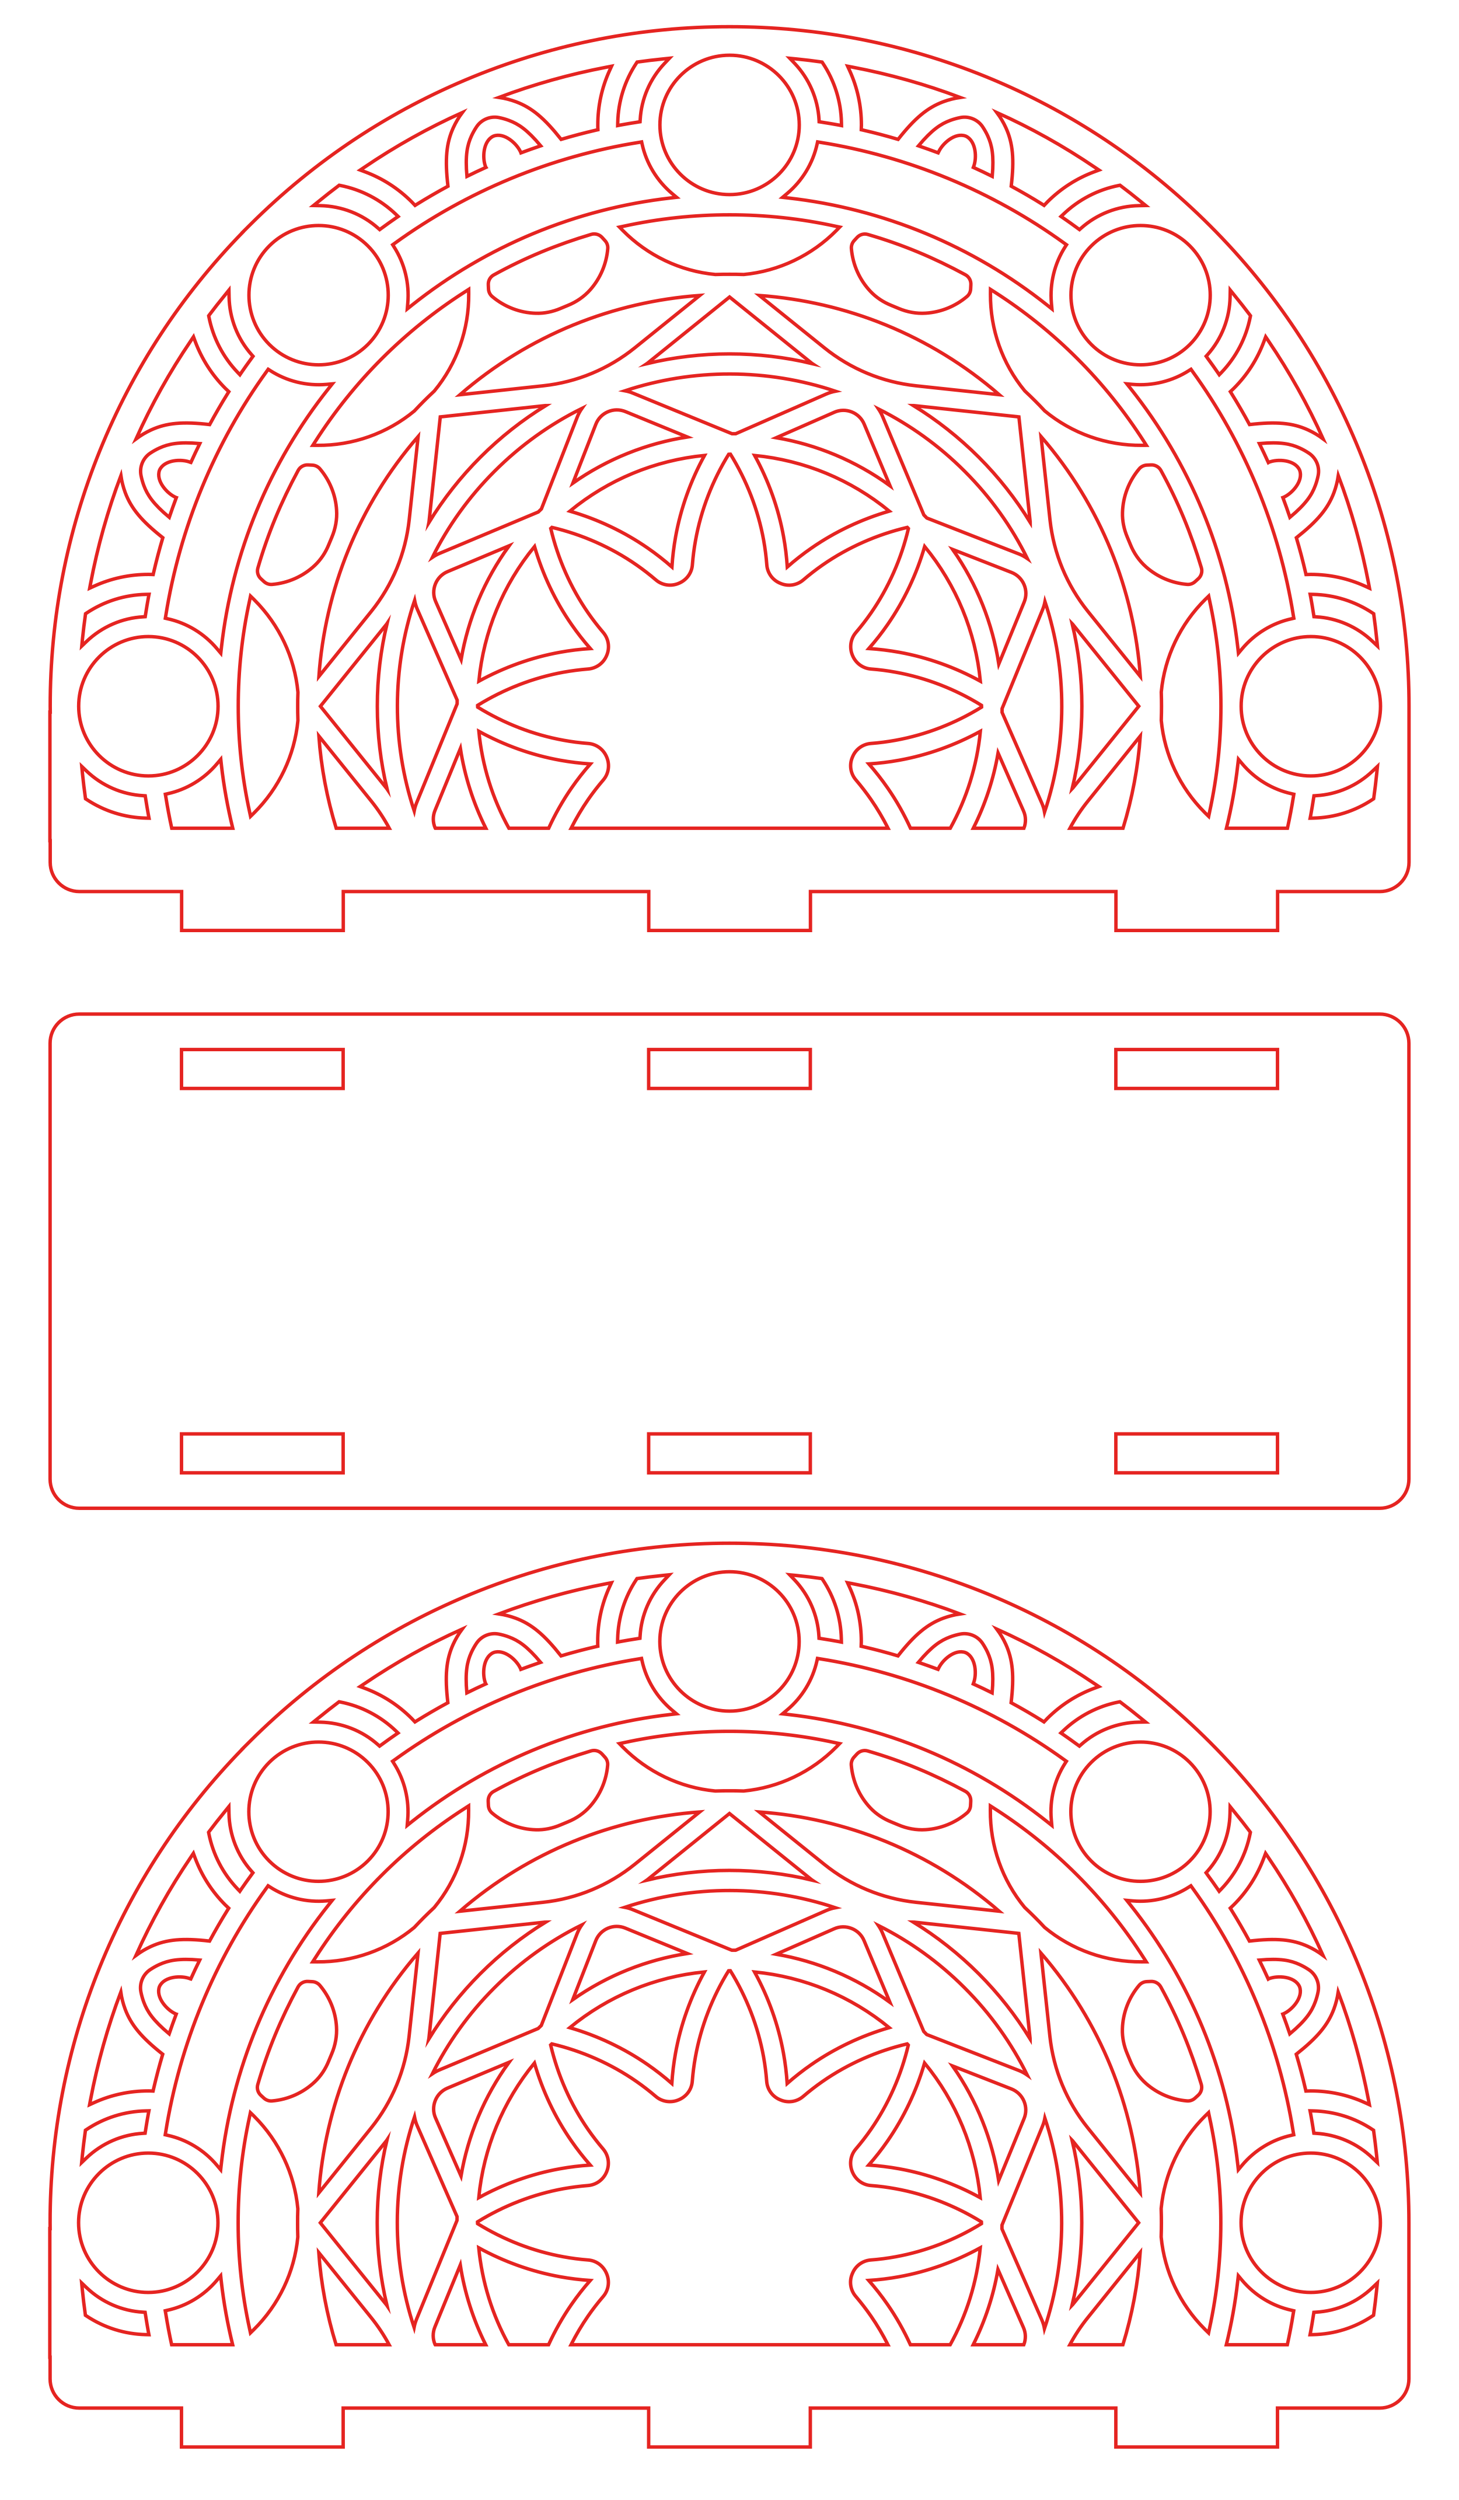
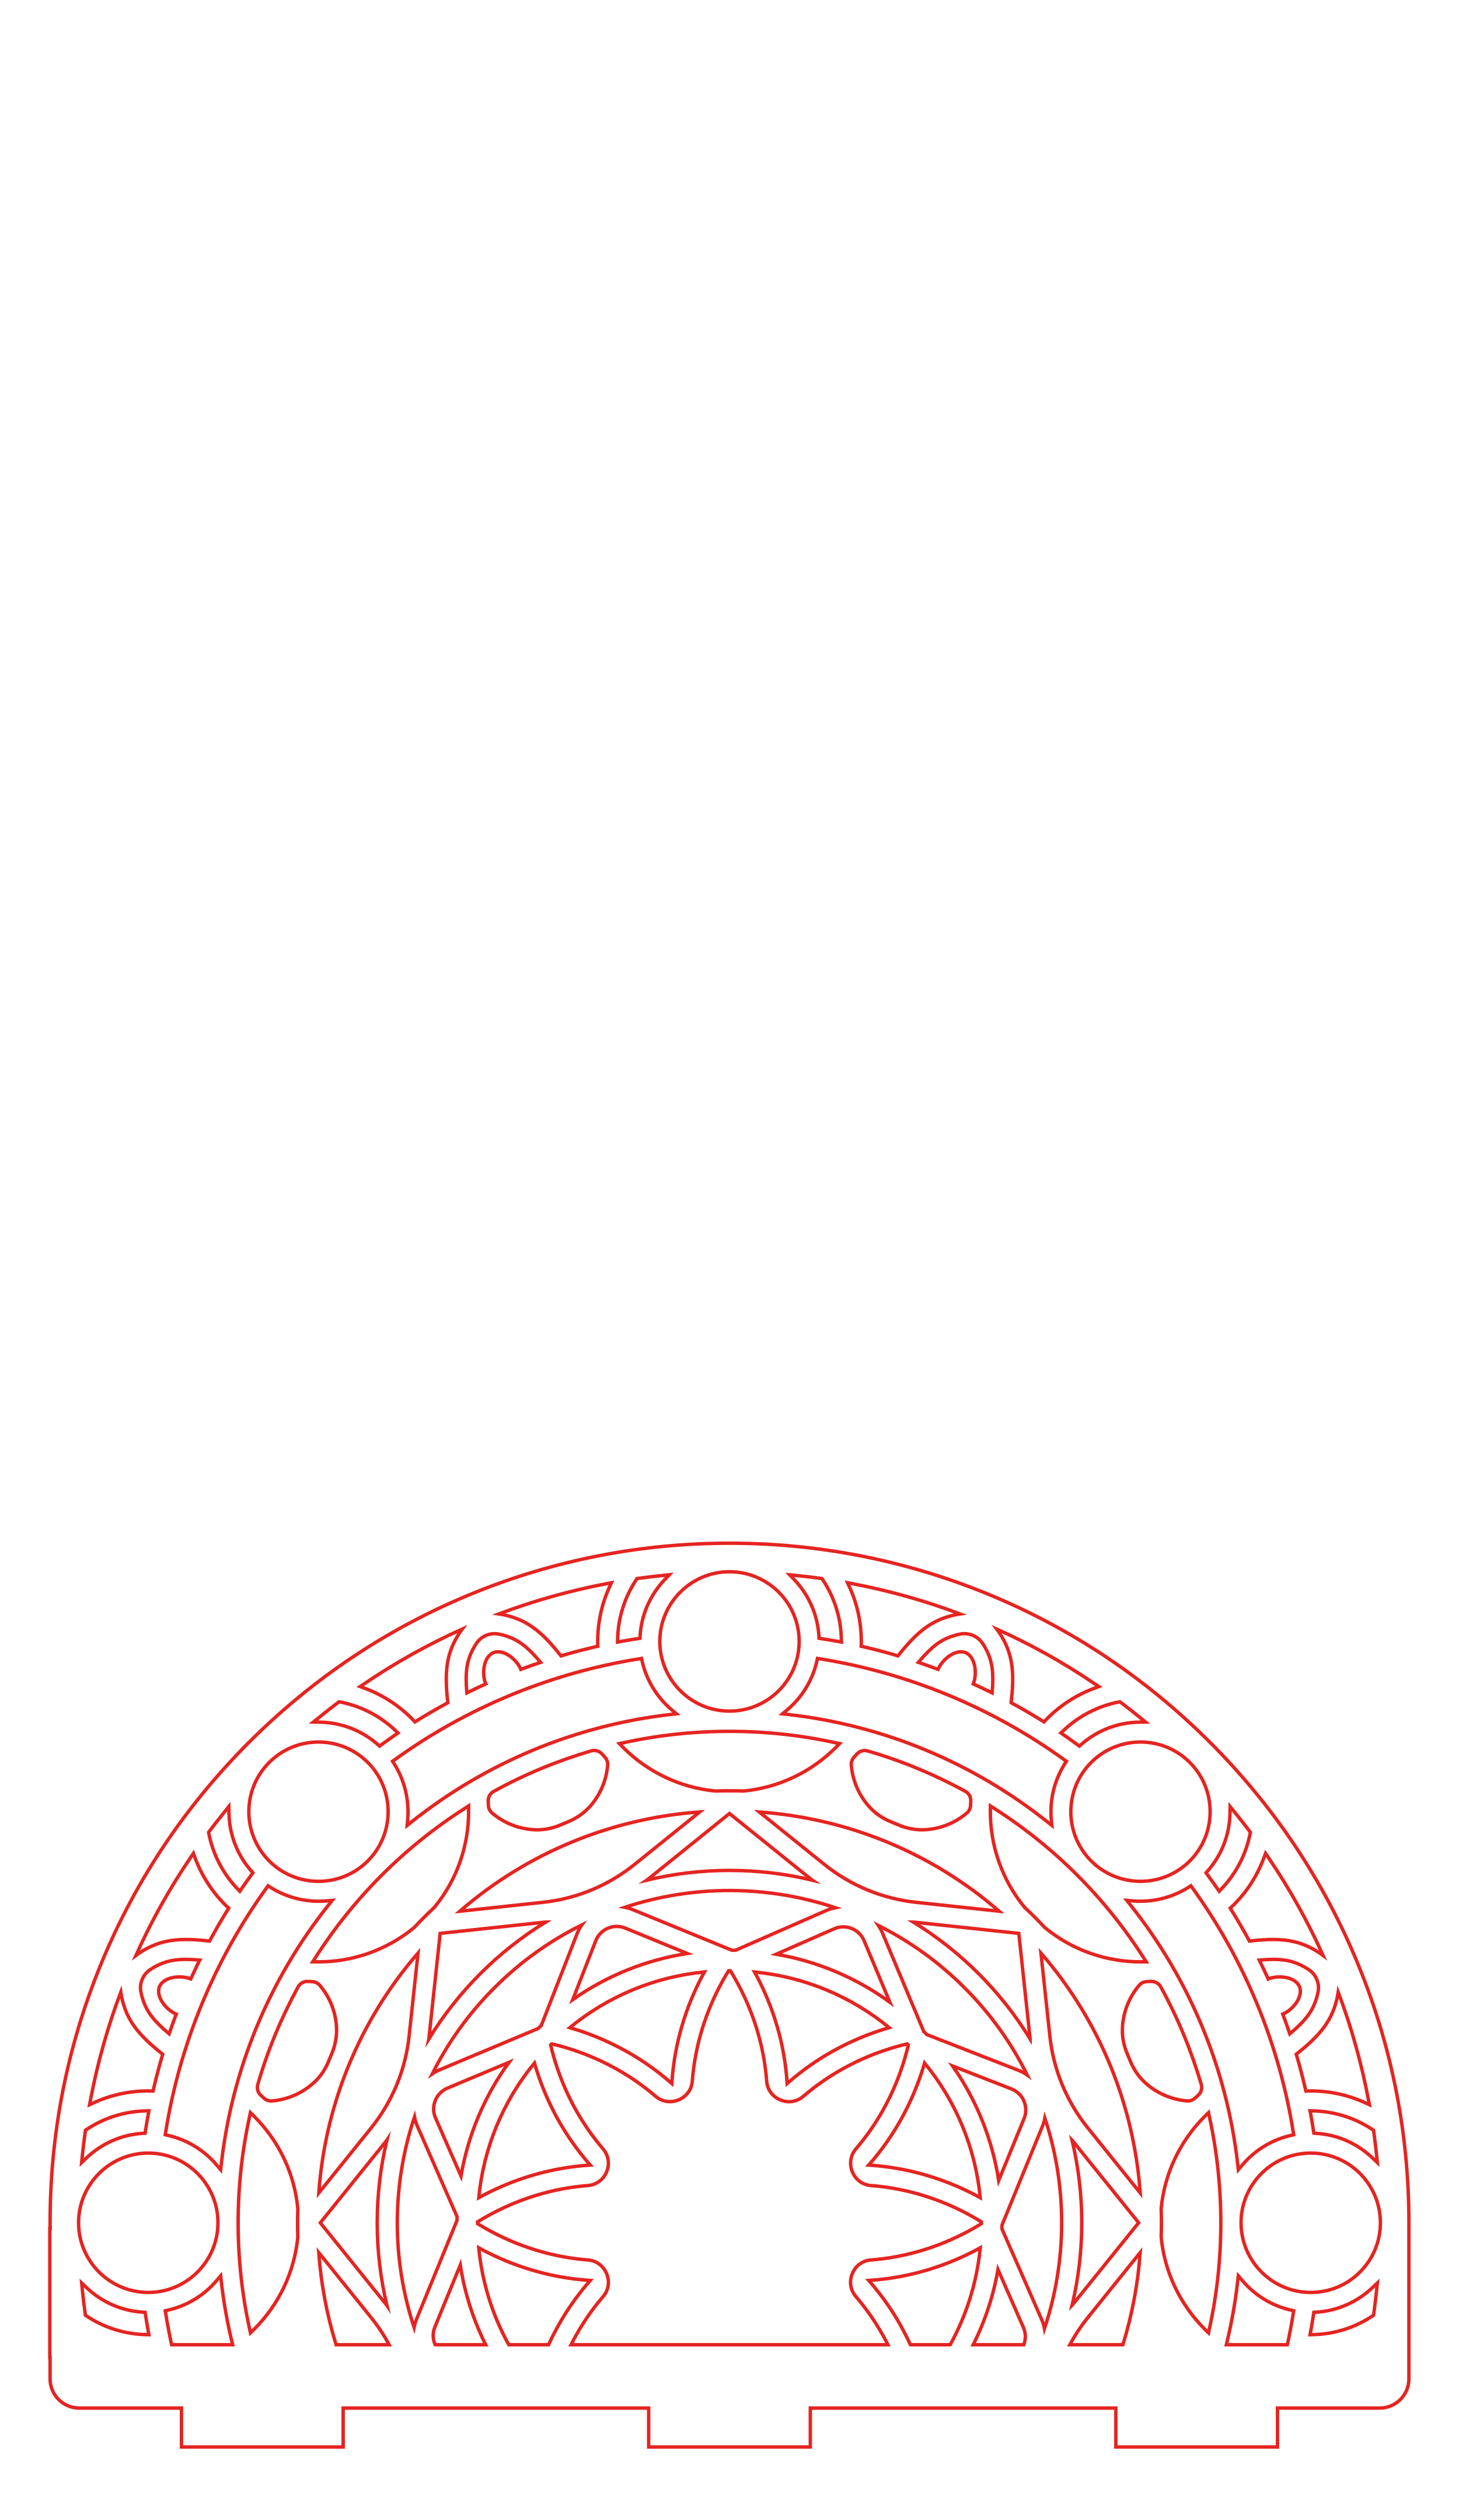
<svg xmlns="http://www.w3.org/2000/svg" version="1.1" id="_x34_mm_3_napkin_holder" x="0px" y="0px" viewBox="0 0 425.197 728.451" enable-background="new 0 0 425.197 728.451" xml:space="preserve">
-   <path fill="none" stroke="#E52421" stroke-miterlimit="10" d="M396.14,131.28c-9.97-24.58-24.61-46.61-43.5-65.5  c-18.88-18.89-40.92-33.53-65.5-43.51C263.38,12.65,238.31,7.78,212.62,7.78c-25.72,0-50.78,4.87-74.5,14.49  C113.69,32.19,91.78,46.7,72.97,65.42L70.72,67.66l0.02,0.02c-17.99,18.46-31.99,39.84-41.63,63.6  c-9.62,23.76-14.49,48.83-14.48,74.5c0,0.57,0.02,1.13,0.02,1.7h-0.1v37.48h0.08V251.28c0,4.69,3.81,8.5,8.5,8.5h29.8  v11.34h47.11v-11.34h89.03v11.34h47.12v-11.34h89.03v11.34h47.11v-11.34H402.13c4.69,0,8.5-3.81,8.5-8.5v-45.5  C410.64,180.07,405.76,155,396.14,131.28z M400.33,178.83l0.04,0.32  c0.31,2.26,0.6,4.6,0.86,7.14l0.2,1.95L400,186.89c-4.48-4.27-10.33-6.82-16.48-7.16  l-0.59-0.04l-0.09-0.58c-0.3-1.97-0.58-3.57-0.85-5.06l-0.17-0.88l0.89,0.02  c6.2,0.14,12.2,2.03,17.34,5.46L400.33,178.83z M390.03,138.58c3.82,10.13,6.76,20.62,8.82,31.42  l0.26,1.38L397.84,170.8c-4.99-2.27-10.32-3.42-15.83-3.43c-0.22,0.01-0.44,0.01-0.66,0.02l-0.74,0.02  l-0.13-0.58c-0.79-3.4-1.68-6.79-2.68-10.14c6.21-4.91,9.23-8.56,10.96-13.17  C389.35,141.93,389.77,140.28,390.03,138.58z M277.64,160.1l17.14,6.69  c1.66,0.65,2.96,1.91,3.66,3.54c0.7,1.64,0.71,3.44,0.04,5.09l-7.4,18.05  C289.25,181.7,284.77,170.24,277.64,160.1z M285.71,198.48c-7.38-4.06-15.44-6.93-23.65-8.42  c-2.94-0.53-5.89-0.89-8.85-1.09c1.95-2.22,3.79-4.56,5.49-7.02c4.76-6.87,8.42-14.61,10.78-22.71  C278.69,170.45,284.29,184.01,285.71,198.48z M296.89,161.39l-26.78-10.45c-0.29-0.3-0.59-0.61-0.88-0.91  l-12.02-28.67c-0.32-0.77-0.73-1.5-1.19-2.19c9.06,4.55,17.55,10.57,25.09,18.13  c7.65,7.63,13.75,16.25,18.29,25.44C298.63,162.2,297.79,161.74,296.89,161.39z M155.78,159.24  c2.35,8.1,6,15.85,10.77,22.71c1.7,2.46,3.54,4.79,5.49,7.03C169.08,189.17,166.13,189.52,163.19,190.06  c-8.21,1.48-16.26,4.37-23.64,8.42C140.96,184.01,146.57,170.45,155.78,159.24z M134.38,192.17l-7.42-16.91  c-0.72-1.62-0.74-3.43-0.08-5.09c0.66-1.65,1.93-2.93,3.57-3.62l17.93-7.52  C141.07,169.06,136.4,180.43,134.38,192.17z M156.87,149.18l-28.66,12.02  c-0.78,0.32-1.51,0.73-2.19,1.19c4.53-9.06,10.56-17.55,18.12-25.09c7.63-7.64,16.25-13.75,25.44-18.29  c-0.54,0.77-1,1.61-1.35,2.51L157.78,148.3C157.48,148.59,157.18,148.89,156.87,149.18z M112.79,229.87  c-0.02-0.03-0.06-0.07-0.08-0.1l-19.33-23.98l19.33-23.98c0.03-0.04,0.06-0.08,0.08-0.11  c-1.86,7.79-2.83,15.87-2.83,24.09C109.96,214,110.93,222.08,112.79,229.87z M108.19,178.16l-15.26,18.95  c1.8-25.12,11.44-49.76,28.93-69.92l-2.61,24.28C118.19,161.26,114.37,170.49,108.19,178.16z M120.8,119.7l-0.04,0.03  l-0.03,0.04c-7.9,6.53-17.93,10.08-28.24,9.99L91.17,129.75l0.71-1.1C97.45,119.93,103.98,111.8,111.31,104.47  c7.33-7.33,15.46-13.86,24.18-19.43l1.1-0.71l0.01,1.31c0.09,10.32-3.46,20.35-9.99,28.25l-0.03,0.04l-0.03,0.03  c-1.13,1.05-2.06,1.96-2.93,2.82C122.76,117.64,121.86,118.57,120.8,119.7z M51.29,144.95c0.03,0,0.07,0.02,0.1,0.03  c-0.72,1.91-1.4,3.83-2.06,5.76C44.61,146.78,42.96,144.25,41.92,141.48c-0.35-0.95-0.63-1.95-0.83-2.96  c-0.48-2.48,0.58-5.05,2.67-6.46c0.87-0.58,1.77-1.09,2.69-1.51c2.7-1.22,5.65-1.85,11.78-1.31  c-0.9,1.83-1.78,3.67-2.61,5.52c-0.04-0.01-0.06-0.03-0.09-0.04c-2.6-1.08-7.67-0.78-9.03,2.25  C45.32,140.08,48.7,143.87,51.29,144.95z M48.3,179.48c4.08-25.7,14.27-50.36,29.46-71.32l0.4-0.56l0.58,0.37  c4.83,3.11,10.66,4.54,16.42,4.03l1.68-0.15l-1.05,1.32c-17.31,21.76-28.13,47.86-31.26,75.48L64.34,190.33l-1.09-1.29  C59.56,184.63,54.45,181.52,48.86,180.3l-0.67-0.16L48.3,179.48z M306.41,88.32L306.56,90l-1.32-1.05  c-21.76-17.32-47.86-28.13-75.48-31.26L228.08,57.5l1.29-1.09c4.41-3.69,7.52-8.8,8.75-14.39l0.15-0.67  l0.67,0.11C264.64,45.54,289.29,55.73,310.25,70.92l0.56,0.4l-0.37,0.57C307.33,76.73,305.9,82.56,306.41,88.32z   M158.31,112.41L134.03,115.02C154.2,97.53,178.84,87.89,203.95,86.08L185,101.35C177.33,107.53,168.11,111.36,158.31,112.41z   M182.26,119.93l18.05,7.4c-11.77,1.83-23.22,6.31-33.36,13.44l6.69-17.14c0.64-1.66,1.9-2.96,3.54-3.66  C178.81,119.27,180.62,119.26,182.26,119.93z M142.31,82.99c-0.07-1.18,0.54-2.31,1.58-2.88  c9.21-5.08,18.4-8.83,28.41-11.82c1.16-0.34,2.41,0.03,3.21,0.94c0.24,0.27,0.5,0.55,0.78,0.86  c0.6,0.64,0.91,1.5,0.83,2.37c-0.37,4.42-2.15,8.61-5.07,11.93c-1.8,2.04-4.07,3.6-6.59,4.61  c-0.7,0.28-1.39,0.57-2.09,0.87c-2.28,0.97-4.74,1.49-7.22,1.41C151.5,91.15,147,89.41,143.44,86.4  c-0.66-0.56-1.05-1.38-1.08-2.25C142.35,83.74,142.33,83.36,142.31,82.99z M188.65,105.87l23.97-19.33L236.61,105.87  c0.03,0.02,0.07,0.06,0.1,0.08c-7.79-1.86-15.86-2.83-24.09-2.83c-8.21,0-16.28,0.97-24.08,2.83  C188.57,105.93,188.61,105.89,188.65,105.87z M221.3,86.09c25.12,1.8,49.76,11.44,69.92,28.92l-24.28-2.6  C257.15,111.35,247.92,107.53,240.25,101.35L221.3,86.09z M282.88,84.15c-0.03,0.87-0.41,1.69-1.08,2.25  c-3.38,2.87-7.62,4.58-12.03,4.85c-2.71,0.18-5.42-0.33-7.91-1.39c-0.7-0.3-1.4-0.58-2.1-0.87  c-2.29-0.92-4.4-2.29-6.1-4.1c-3.2-3.39-5.14-7.79-5.54-12.44c-0.07-0.87,0.24-1.73,0.83-2.36  c0.28-0.3,0.53-0.57,0.78-0.85c0.79-0.89,2.02-1.26,3.16-0.93c10.1,2.93,19.25,6.77,28.44,11.74  c1.07,0.58,1.69,1.73,1.61,2.93C282.92,83.34,282.9,83.73,282.88,84.15z M243.42,65.9l1.29,0.27l-0.92,0.95  C236.56,74.44,226.97,79.01,216.78,79.98h-0.09c-1.55-0.05-2.84-0.07-4.07-0.06c-1.22-0.01-2.51,0.01-4.06,0.06  h-0.1c-10.18-0.96-19.75-5.52-27-12.86l-0.92-0.95L181.83,65.9C201.97,61.49,223.28,61.49,243.42,65.9z M195.5,57.68  c-27.63,3.14-53.73,13.96-75.49,31.27L118.7,90l0.14-1.69c0.5-5.75-0.93-11.58-4.03-16.41l-0.37-0.58l0.56-0.4  c20.95-15.19,45.62-25.38,71.32-29.45l0.67-0.12l0.15,0.67C188.36,47.61,191.48,52.71,195.88,56.41  l1.29,1.08L195.5,57.68z M125.02,152.09l3.29-30.62l30.62-3.29c0.05-0.01,0.1-0.02,0.15-0.02  c-6.84,4.2-13.24,9.22-19.05,15.03C134.22,139,129.2,145.4,125,152.23C125.01,152.18,125.01,152.14,125.02,152.09z   M184.44,137.91c6.61-2.74,13.64-4.5,20.88-5.21c-4.06,7.39-6.93,15.44-8.42,23.65  c-0.53,2.94-0.89,5.89-1.08,8.85c-2.23-1.95-4.57-3.79-7.03-5.49  c-6.87-4.76-14.61-8.42-22.71-10.77C171.68,144.34,177.85,140.64,184.44,137.91z M184.46,114.56  c-0.77-0.32-1.55-0.54-2.33-0.69c19.88-6.57,41.48-6.52,61.34,0.12c-0.89,0.17-1.79,0.44-2.66,0.82L214.41,126.38h-1.09  L184.46,114.56z M226.24,127.54l16.91-7.42c1.63-0.72,3.43-0.74,5.09-0.08c1.65,0.66,2.94,1.93,3.62,3.57  l7.51,17.92C249.35,134.23,237.98,129.56,226.24,127.54z M259.17,148.93  c-8.1,2.36-15.84,6.01-22.71,10.78C234,161.41,231.67,163.25,229.44,165.2c-0.2-2.96-0.55-5.91-1.09-8.85  c-1.48-8.21-4.37-16.27-8.42-23.64C234.4,134.12,247.96,139.73,259.17,148.93z M285.22,133.19  c-5.81-5.81-12.21-10.83-19.04-15.03c0.05,0,0.09,0.01,0.14,0.02l30.62,3.29l3.29,30.62  c0.01,0.05,0.02,0.09,0.02,0.14C296.05,145.4,291.03,139,285.22,133.19z M298.71,113.96l-0.03-0.04  l-0.04-0.03c-6.53-7.9-10.08-17.93-9.99-28.24l0.01-1.32l1.11,0.71c8.71,5.57,16.85,12.1,24.17,19.43  c7.33,7.32,13.86,15.46,19.44,24.18l0.7,1.1l-1.31,0.01c-10.31,0.09-20.35-3.46-28.25-9.99  l-0.03-0.04l-0.04-0.02c-1.05-1.14-1.95-2.07-2.82-2.93C300.77,115.91,299.84,115.02,298.71,113.96z   M329.46,113.17l-1.05-1.32l1.69,0.15c5.75,0.5,11.58-0.93,16.41-4.03l0.58-0.37l0.4,0.56  c15.19,20.95,25.38,45.61,29.45,71.31l0.12,0.67l-0.67,0.16c-5.58,1.22-10.69,4.33-14.39,8.74l-1.08,1.29  l-0.19-1.67C357.59,161.03,346.77,134.93,329.46,113.17z M375.92,150.74c-0.65-1.94-1.34-3.86-2.05-5.76  c0.03-0.01,0.06-0.02,0.09-0.03c2.6-1.08,5.98-4.87,4.79-7.97c-1.36-3.04-6.43-3.34-9.03-2.26  c-0.02,0.01-0.05,0.03-0.08,0.05c-0.84-1.86-1.72-3.7-2.62-5.53c6.14-0.54,9.09,0.09,11.77,1.31  c0.94,0.43,1.83,0.93,2.69,1.51c2.1,1.41,3.17,3.97,2.68,6.46  c-0.2,1.02-0.48,2.01-0.84,2.96C382.29,144.25,380.64,146.78,375.92,150.74z M368.86,98.15  l0.78,1.16c6.19,9.11,11.51,18.65,15.97,28.58c-1.38-1.03-2.86-1.92-4.41-2.62c-4.47-2.04-9.19-2.48-17.05-1.56  c-1.66-3.08-3.43-6.12-5.27-9.08L358.56,114.12l0.53-0.5c0.16-0.15,0.32-0.3,0.47-0.45c3.92-3.91,6.88-8.53,8.81-13.71  L368.86,98.15z M358.53,84.53l1.24,1.54c1.64,2,3.1,3.86,4.47,5.68l0.19,0.26l-0.06,0.31  c-1.2,6.12-4.11,11.73-8.42,16.23l-0.62,0.64l-0.5-0.73c-0.85-1.24-1.8-2.57-2.98-4.18l-0.34-0.48  l0.39-0.43c4.13-4.63,6.47-10.62,6.59-16.86L358.53,84.53z M346.76,100.37c-7.91,7.91-20.8,7.91-28.72,0  c-7.91-7.92-7.91-20.81,0-28.72c7.92-7.92,20.81-7.92,28.72,0C354.68,79.57,354.68,92.45,346.76,100.37z   M326.4,53.98l0.27,0.2c1.82,1.36,3.67,2.82,5.68,4.46l1.53,1.24l-1.98,0.04  c-6.24,0.12-12.23,2.46-16.86,6.59l-0.44,0.39l-0.47-0.34c-1.61-1.18-2.94-2.13-4.18-2.98l-0.74-0.51  l0.65-0.61c4.5-4.31,10.11-7.22,16.23-8.42L326.4,53.98z M319.1,48.77l1.17,0.78l-1.32,0.49  c-5.19,1.93-9.79,4.9-13.71,8.8C305.09,59,304.95,59.14,304.81,59.3l-0.53,0.55l-0.5-0.32  c-2.96-1.85-5.99-3.61-9.08-5.28c0.93-7.85,0.48-12.56-1.56-17.04  c-0.71-1.55-1.59-3.02-2.62-4.41C300.45,37.26,309.99,42.58,319.1,48.77z M286.35,36.92  c0.58,0.87,1.09,1.77,1.51,2.69c1.22,2.7,1.85,5.64,1.31,11.78  c-1.83-0.91-3.67-1.78-5.52-2.62c0.01-0.03,0.03-0.06,0.04-0.08  c1.08-2.6,0.78-7.67-2.25-9.03c-3.11-1.18-6.9,2.2-7.98,4.79  c0,0.03-0.02,0.07-0.03,0.09c-1.9-0.71-3.82-1.39-5.76-2.05  c3.96-4.72,6.49-6.37,9.26-7.41c0.95-0.35,1.95-0.63,2.96-0.83  C282.37,33.77,284.94,34.83,286.35,36.92z M248.41,19.56c10.8,2.05,21.29,5.01,31.42,8.83  c-1.69,0.25-3.35,0.67-4.94,1.26c-4.61,1.73-8.26,4.75-13.16,10.96  c-3.36-1-6.75-1.9-10.15-2.68L251,37.8l0.02-0.74c0.01-0.22,0.01-0.44,0.02-0.66  C251.03,30.89,249.89,25.57,247.61,20.57l-0.58-1.27L248.41,19.56z M232.12,17.18c2.55,0.26,4.89,0.54,7.14,0.86l0.32,0.05  l0.18,0.27c3.44,5.14,5.33,11.14,5.46,17.33l0.02,0.9l-0.88-0.17C242.87,36.15,241.27,35.88,239.3,35.57  l-0.58-0.09l-0.03-0.59C238.34,28.74,235.79,22.89,231.52,18.4L230.17,16.99L232.12,17.18z M212.63,16.09  c5.6,0,10.67,2.28,14.35,5.95c3.68,3.68,5.95,8.76,5.95,14.36C232.94,47.6,223.82,56.7,212.62,56.7  c-11.19,0-20.3-9.11-20.3-20.3C192.32,25.2,201.43,16.09,212.63,16.09z M180.03,35.7  C180.17,29.5,182.06,23.51,185.49,18.36l0.18-0.28l0.32-0.04c2.26-0.32,4.59-0.6,7.14-0.86l1.95-0.2L193.73,18.41  c-4.27,4.48-6.82,10.33-7.16,16.48L186.53,35.48L185.96,35.57c-1.98,0.3-3.58,0.58-5.07,0.85  l-0.88,0.17L180.03,35.7z M176.84,19.56l1.38-0.26l-0.58,1.27c-2.27,5-3.42,10.32-3.42,15.83v0.66l0.03,0.74  l-0.58,0.13c-3.4,0.79-6.79,1.68-10.14,2.68c-4.91-6.21-8.56-9.23-13.17-10.96  c-1.59-0.59-3.24-1.01-4.94-1.27C155.56,24.57,166.04,21.62,176.84,19.56z M137.39,39.62  c0.43-0.93,0.93-1.83,1.51-2.69c1.41-2.1,3.97-3.16,6.46-2.68  c1.02,0.2,2.01,0.48,2.96,0.84c2.77,1.03,5.3,2.68,9.26,7.4  c-1.94,0.65-3.86,1.34-5.76,2.05c-0.01-0.03-0.02-0.06-0.03-0.09  c-1.08-2.6-4.87-5.98-7.97-4.79C140.78,41.02,140.48,46.09,141.56,48.69  c0.01,0.03,0.03,0.05,0.05,0.08c-1.86,0.84-3.7,1.72-5.53,2.62  C135.54,45.25,136.17,42.3,137.39,39.62z M106.15,48.77c9.11-6.19,18.65-11.51,28.58-15.98  c-1.03,1.39-1.91,2.87-2.62,4.42c-2.04,4.47-2.48,9.2-1.56,17.05c-3.08,1.67-6.12,3.43-9.08,5.27l-0.51,0.32  l-0.52-0.55c-0.14-0.15-0.28-0.31-0.43-0.45c-3.91-3.92-8.52-6.88-13.7-8.81l-1.32-0.49L106.15,48.77z M92.91,58.64  c2-1.63,3.86-3.1,5.68-4.46l0.26-0.2L99.16,54.04c6.12,1.2,11.73,4.11,16.23,8.42l0.64,0.62l-0.73,0.5  c-1.24,0.85-2.57,1.8-4.18,2.98l-0.47,0.34l-0.44-0.39c-4.63-4.13-10.62-6.46-16.86-6.59l-1.98-0.04L92.91,58.64z M78.49,71.65  c7.92-7.92,20.8-7.92,28.72,0c7.92,7.91,7.91,20.8,0,28.72c-7.92,7.91-20.8,7.91-28.72,0C70.57,92.45,70.57,79.56,78.49,71.65z   M61.02,91.74c1.36-1.82,2.82-3.67,4.46-5.67l1.24-1.54l0.04,1.98c0.12,6.24,2.46,12.23,6.59,16.86l0.39,0.44l-0.34,0.47  c-1.18,1.61-2.13,2.94-2.98,4.18l-0.5,0.74L69.3,108.55c-4.31-4.5-7.22-10.11-8.42-16.23l-0.06-0.31L61.02,91.74z M55.61,99.31  l0.78-1.17l0.49,1.33c1.94,5.18,4.9,9.79,8.8,13.7c0.16,0.15,0.3,0.29,0.46,0.43l0.55,0.53l-0.32,0.5c-1.85,2.97-3.6,6-5.27,9.08  c-7.86-0.92-12.57-0.48-17.05,1.56c-1.55,0.71-3.02,1.59-4.41,2.62C44.1,117.96,49.42,108.42,55.61,99.31z M26.4,170  c2.05-10.8,5.01-21.29,8.83-31.42c0.25,1.69,0.67,3.35,1.26,4.94c1.73,4.61,4.75,8.26,10.96,13.16  c-1,3.36-1.89,6.75-2.68,10.15l-0.13,0.58l-0.73-0.03c-0.23,0-0.45,0-0.67-0.01C37.73,167.38,32.41,168.52,27.41,170.8  l-1.27,0.58L26.4,170z M24.02,186.29c0.26-2.54,0.55-4.88,0.87-7.14l0.04-0.32l0.27-0.18  c5.15-3.44,11.14-5.33,17.33-5.46l0.9-0.02l-0.17,0.88c-0.27,1.49-0.55,3.1-0.85,5.06l-0.09,0.58L41.73,179.73  c-6.15,0.34-12,2.89-16.49,7.16l-1.41,1.35L24.02,186.29z M22.93,205.78c0-11.2,9.11-20.3,20.31-20.3  c5.6,0,10.68,2.27,14.35,5.95c3.68,3.68,5.96,8.76,5.96,14.36c-0.01,11.19-9.11,20.31-20.31,20.3  C32.04,226.09,22.93,216.98,22.93,205.78z M42.54,238.38c-6.2-0.14-12.19-2.03-17.34-5.46l-0.28-0.18L24.88,232.42  c-0.32-2.25-0.6-4.59-0.86-7.14l-0.19-1.95l1.41,1.35c4.49,4.27,10.34,6.82,16.5,7.16l0.58,0.04l0.09,0.58  c0.31,1.97,0.58,3.57,0.85,5.06l0.17,0.88L42.54,238.38z M50.05,241.33c-0.67-3.06-1.25-6.14-1.74-9.23l-0.12-0.67  l0.67-0.16c5.59-1.22,10.69-4.33,14.39-8.74l1.09-1.29l0.18,1.67c0.71,6.23,1.83,12.38,3.31,18.42H50.05z   M86.76,205.79c-0.01,1.21,0.01,2.5,0.06,4.06V209.95c-0.96,10.18-5.53,19.77-12.86,27l-0.94,0.92L72.74,236.58  c-4.41-20.14-4.41-41.45,0-61.59L73.01,173.7l0.95,0.92c0.07,0.08,0.14,0.15,0.22,0.23c7.2,7.2,11.69,16.7,12.64,26.78  l0.01,0.09C86.77,203.28,86.75,204.57,86.76,205.79z M79.29,170.29c-0.87,0.07-1.72-0.24-2.36-0.83  c-0.3-0.28-0.57-0.53-0.85-0.78C75.19,167.89,74.82,166.66,75.15,165.52c2.93-10.1,6.77-19.25,11.74-28.44  c0.58-1.07,1.73-1.69,2.93-1.61c0.36,0.02,0.75,0.04,1.17,0.06c0.87,0.03,1.69,0.42,2.25,1.08c2.87,3.39,4.58,7.62,4.85,12.03  c0.18,2.71-0.33,5.42-1.39,7.92c-0.3,0.69-0.58,1.39-0.87,2.09c-0.92,2.29-2.29,4.4-4.1,6.1  C88.34,167.95,83.94,169.9,79.29,170.29z M97.98,241.33c-2.71-8.77-4.4-17.79-5.06-26.87l15.27,18.95  c2,2.48,3.76,5.14,5.25,7.92H97.98z M120.71,236.28c-6.57-19.88-6.53-41.48,0.12-61.34c0.17,0.9,0.44,1.79,0.82,2.66  L133.23,204c0,0.36-0.01,0.72-0.01,1.09l-11.82,28.86C121.09,234.72,120.86,235.5,120.71,236.28z M126.86,241.33  c-0.02-0.03-0.03-0.06-0.05-0.09c-0.7-1.64-0.71-3.44-0.04-5.09l7.4-18.05c1.24,8,3.72,15.84,7.41,23.23H126.86z   M148.31,241.33c-4.8-8.66-7.79-18.23-8.76-28.24c7.38,4.06,15.43,6.93,23.64,8.42  c2.94,0.53,5.89,0.89,8.85,1.09c-1.95,2.22-3.79,4.56-5.49,7.02c-2.55,3.68-4.77,7.61-6.65,11.71H148.31z   M166.44,241.33c1.47-2.9,3.12-5.69,4.96-8.35c1.38-1.99,2.86-3.9,4.42-5.72  c1.57-1.83,1.94-4.38,1.01-6.61L176.8,220.58c-0.92-2.23-2.98-3.77-5.38-3.95  C169.02,216.45,166.62,216.14,164.24,215.7c-8.79-1.59-17.38-4.92-25.04-9.66c-0.01-0.08-0.01-0.17-0.01-0.25  V205.53c7.67-4.74,16.26-8.07,25.05-9.67c2.37-0.42,4.74-0.73,7.11-0.92c2.42-0.18,4.53-1.7,5.45-3.95  c0.01-0.02,0.02-0.05,0.03-0.07c0.94-2.24,0.53-4.81-1.05-6.65c-1.55-1.82-3.01-3.71-4.38-5.68  c-5.1-7.36-8.82-15.8-10.89-24.59c0.06-0.05,0.11-0.11,0.17-0.17c0.06-0.05,0.11-0.1,0.17-0.16  c8.78,2.06,17.22,5.79,24.58,10.89c1.99,1.38,3.9,2.86,5.72,4.42c1.83,1.57,4.38,1.94,6.61,1.01l0.07-0.03  c2.23-0.92,3.77-2.98,3.95-5.38c0.19-2.4,0.49-4.8,0.93-7.18C204.3,148.61,207.63,140.02,212.37,132.36  c0.08-0.01,0.17-0.01,0.25-0.01H212.88c4.74,7.67,8.07,16.26,9.67,25.05  c0.43,2.39,0.74,4.79,0.92,7.19c0.18,2.37,1.67,4.44,3.88,5.35l0.22,0.09  c2.19,0.91,4.71,0.5,6.52-1.04c1.83-1.57,3.74-3.05,5.73-4.43  c7.36-5.1,15.8-8.82,24.59-10.89l0.17,0.17c0.05,0.06,0.11,0.11,0.16,0.17  c-2.06,8.78-5.79,17.22-10.89,24.58c-1.38,1.99-2.86,3.9-4.42,5.72c-1.56,1.83-1.93,4.38-1.01,6.61  l0.03,0.07c0.92,2.23,2.98,3.77,5.38,3.95c2.4,0.18,4.8,0.49,7.18,0.93  c8.79,1.59,17.38,4.92,25.04,9.66c0.01,0.08,0.01,0.17,0.01,0.25v0.26  c-7.67,4.74-16.26,8.07-25.05,9.66c-2.39,0.44-4.78,0.75-7.19,0.93  c-2.37,0.18-4.44,1.67-5.34,3.87c-0.03,0.08-0.06,0.15-0.1,0.23c-0.91,2.19-0.5,4.71,1.05,6.51  c1.56,1.84,3.04,3.75,4.42,5.74c1.84,2.66,3.49,5.45,4.96,8.35H166.44z M265.35,241.33  c-1.88-4.1-4.1-8.04-6.65-11.71c-1.7-2.46-3.54-4.79-5.49-7.03  c2.96-0.19,5.91-0.54,8.85-1.08c8.21-1.48,16.27-4.37,23.65-8.42  c-0.98,10.01-3.98,19.58-8.77,28.24H265.35z M298.4,241.33h-14.75c3.5-6.99,5.92-14.37,7.22-21.93  l7.42,16.91C299,237.91,299.03,239.69,298.4,241.33z M304.42,236.63c-0.16-0.9-0.44-1.79-0.82-2.66  L292.03,207.57c0-0.36,0-0.72,0.01-1.1l11.81-28.85c0.32-0.77,0.54-1.55,0.69-2.33  C311.11,195.17,311.06,216.77,304.42,236.63z M327.28,241.33h-15.47c1.49-2.78,3.24-5.43,5.25-7.92l15.26-18.95  C331.67,223.55,329.98,232.56,327.28,241.33z M312.46,181.7c0.03,0.03,0.06,0.07,0.08,0.1L331.87,205.78  l-19.33,23.98c-0.02,0.04-0.05,0.08-0.08,0.11c1.87-7.79,2.83-15.87,2.83-24.09  C315.29,197.57,314.32,189.49,312.46,181.7z M317.06,178.16c-6.18-7.67-10-16.89-11.06-26.69l-2.61-24.28  c17.49,20.16,27.14,44.81,28.94,69.92L317.06,178.16z M329.41,158.62c-0.28-0.7-0.57-1.4-0.87-2.09  c-0.97-2.28-1.49-4.74-1.41-7.22c0.13-4.65,1.87-9.15,4.88-12.71c0.56-0.66,1.38-1.05,2.25-1.08  c0.41-0.01,0.79-0.03,1.16-0.05c1.18-0.07,2.31,0.54,2.89,1.58c5.07,9.21,8.82,18.4,11.81,28.41  c0.34,1.16-0.03,2.41-0.94,3.21c-0.27,0.24-0.55,0.5-0.86,0.78c-0.64,0.6-1.5,0.91-2.37,0.83  c-4.42-0.37-8.61-2.15-11.93-5.07C331.98,163.41,330.42,161.14,329.41,158.62z M352.51,236.58  l-0.27,1.29l-0.95-0.92c-0.07-0.08-0.14-0.15-0.22-0.23c-7.2-7.2-11.69-16.7-12.64-26.78v-0.09  C338.48,208.29,338.5,207,338.5,205.78s-0.02-2.51-0.07-4.06V201.62c0.97-10.18,5.53-19.77,12.86-27  l0.95-0.92l0.27,1.29C356.92,195.13,356.92,216.44,352.51,236.58z M376.95,232.09  c-0.49,3.1-1.08,6.18-1.75,9.24h-17.78c1.48-6.04,2.6-12.18,3.3-18.41l0.2-1.68L362,222.53  c3.7,4.41,8.81,7.52,14.39,8.74l0.67,0.16L376.95,232.09z M401.23,225.28  c-0.26,2.55-0.54,4.89-0.86,7.14l-0.05,0.32l-0.27,0.18C394.91,236.36,388.91,238.25,382.72,238.38  l-0.9,0.02l0.17-0.88c0.27-1.49,0.55-3.09,0.85-5.06l0.09-0.58l0.59-0.04  c6.15-0.34,12-2.89,16.49-7.16l1.42-1.35L401.23,225.28z M396.37,220.14c-3.84,3.84-8.94,5.95-14.36,5.95  c-11.19,0-20.3-9.11-20.3-20.31c-0.01-5.41,2.12-10.5,5.95-14.35c3.84-3.84,8.94-5.95,14.36-5.95  c5.59-0.01,10.67,2.27,14.35,5.95c3.67,3.68,5.95,8.75,5.95,14.35  C402.32,211.2,400.21,216.3,396.37,220.14z" />
-   <path fill="none" stroke="#E52421" stroke-miterlimit="10" d="M396.11,573.16c-9.97-24.58-24.61-46.61-43.5-65.5  c-18.88-18.89-40.92-33.53-65.5-43.51C263.35,454.53,238.28,449.66,212.59,449.66c-25.72,0-50.78,4.87-74.5,14.49  C113.66,474.07,91.75,488.58,72.94,507.3l-2.25,2.24l0.02,0.02c-17.99,18.46-31.99,39.84-41.63,63.6  c-9.62,23.76-14.49,48.83-14.48,74.5c0,0.57,0.02,1.13,0.02,1.7h-0.1v37.48h0.08v6.32c0,4.69,3.81,8.5,8.5,8.5  h29.79V713h47.12v-11.34h89.03V713h47.11v-11.34H325.19V713h47.11v-11.34h29.8c4.69,0,8.5-3.81,8.5-8.5v-45.5  C410.61,621.95,405.73,596.88,396.11,573.16z M400.3,620.71l0.04,0.32  c0.31,2.26,0.6,4.6,0.86,7.14l0.2,1.95l-1.43-1.35  c-4.48-4.27-10.33-6.82-16.48-7.16l-0.59-0.04l-0.09-0.58c-0.3-1.97-0.58-3.57-0.85-5.06  l-0.17-0.88l0.89,0.02c6.2,0.14,12.2,2.03,17.34,5.46L400.3,620.71z M390,580.46  c3.82,10.13,6.76,20.62,8.82,31.42l0.26,1.38l-1.27-0.58c-4.99-2.27-10.32-3.42-15.83-3.43  c-0.22,0.01-0.44,0.01-0.66,0.02l-0.74,0.02l-0.13-0.58c-0.79-3.4-1.68-6.79-2.68-10.14  c6.21-4.91,9.23-8.56,10.96-13.17C389.32,583.81,389.74,582.16,390,580.46z M277.61,601.98  l17.14,6.69c1.66,0.65,2.96,1.91,3.66,3.54c0.7,1.64,0.71,3.44,0.04,5.09l-7.4,18.05  C289.22,623.58,284.74,612.12,277.61,601.98z M285.68,640.36c-7.38-4.06-15.44-6.93-23.65-8.42  c-2.94-0.53-5.89-0.89-8.85-1.09c1.95-2.22,3.79-4.56,5.49-7.02  c4.76-6.87,8.42-14.61,10.78-22.71C278.66,612.33,284.26,625.89,285.68,640.36z M296.86,603.27  l-26.78-10.45c-0.29-0.3-0.59-0.61-0.88-0.91l-12.02-28.67c-0.32-0.77-0.73-1.5-1.19-2.19  c9.06,4.55,17.55,10.57,25.09,18.13c7.65,7.63,13.75,16.25,18.29,25.44  C298.6,604.08,297.76,603.62,296.86,603.27z M155.75,601.12c2.35,8.1,6,15.85,10.77,22.71  c1.7,2.46,3.54,4.79,5.49,7.03c-2.96,0.19-5.91,0.54-8.85,1.08  c-8.21,1.48-16.26,4.37-23.64,8.42C140.93,625.89,146.54,612.33,155.75,601.12z M134.35,634.05  L126.93,617.14c-0.72-1.62-0.74-3.43-0.08-5.09c0.66-1.65,1.93-2.93,3.57-3.62l17.93-7.52  C141.04,610.94,136.37,622.31,134.35,634.05z M156.84,591.06l-28.66,12.02  c-0.78,0.32-1.51,0.73-2.19,1.19c4.53-9.06,10.56-17.55,18.12-25.09  c7.63-7.64,16.25-13.75,25.44-18.29c-0.54,0.77-1,1.61-1.35,2.51l-10.45,26.78  C157.45,590.47,157.15,590.77,156.84,591.06z M112.76,671.75c-0.02-0.03-0.06-0.07-0.08-0.1l-19.33-23.98  L112.68,623.69c0.03-0.04,0.06-0.08,0.08-0.11c-1.86,7.79-2.83,15.87-2.83,24.09  C109.93,655.88,110.9,663.96,112.76,671.75z M108.16,620.04L92.9,638.99c1.8-25.12,11.44-49.76,28.93-69.92  l-2.61,24.28C118.16,603.14,114.34,612.37,108.16,620.04z M120.77,561.58l-0.04,0.03L120.7,561.65  c-7.9,6.53-17.93,10.08-28.24,9.99L91.14,571.63l0.71-1.1c5.57-8.72,12.1-16.85,19.43-24.18  c7.33-7.33,15.46-13.86,24.18-19.43l1.1-0.71l0.01,1.31c0.09,10.32-3.46,20.35-9.99,28.25  l-0.03,0.04l-0.03,0.03c-1.13,1.05-2.06,1.96-2.93,2.82C122.73,559.52,121.83,560.45,120.77,561.58z   M51.26,586.83c0.03,0,0.07,0.02,0.1,0.03c-0.72,1.91-1.4,3.83-2.06,5.76  c-4.72-3.96-6.37-6.49-7.41-9.26c-0.35-0.95-0.63-1.95-0.83-2.96c-0.48-2.48,0.58-5.05,2.67-6.46  c0.87-0.58,1.77-1.09,2.69-1.51c2.7-1.22,5.65-1.85,11.78-1.31c-0.9,1.83-1.78,3.67-2.61,5.52  c-0.04-0.01-0.06-0.03-0.09-0.04c-2.6-1.08-7.67-0.78-9.03,2.25C45.29,581.96,48.67,585.75,51.26,586.83z   M48.27,621.36C52.35,595.66,62.54,571,77.73,550.04l0.4-0.56l0.58,0.37c4.83,3.11,10.66,4.54,16.42,4.03  l1.68-0.15l-1.05,1.32C78.45,576.81,67.63,602.91,64.5,630.53l-0.19,1.68l-1.09-1.29  c-3.69-4.41-8.8-7.52-14.39-8.74l-0.67-0.16L48.27,621.36z M306.38,530.2L306.53,531.88l-1.32-1.05  c-21.76-17.32-47.86-28.13-75.48-31.26l-1.68-0.19l1.29-1.09c4.41-3.69,7.52-8.8,8.75-14.39  l0.15-0.67l0.67,0.11c25.7,4.08,50.35,14.27,71.31,29.46l0.56,0.4l-0.37,0.57  C307.3,518.61,305.87,524.44,306.38,530.2z M158.28,554.29L134,556.9c20.17-17.49,44.81-27.13,69.92-28.94  l-18.95,15.27C177.3,549.41,168.08,553.24,158.28,554.29z M182.23,561.81l18.05,7.4  c-11.77,1.83-23.22,6.31-33.36,13.44l6.69-17.14c0.64-1.66,1.9-2.96,3.54-3.66  C178.78,561.15,180.59,561.14,182.23,561.81z M142.28,524.87c-0.07-1.18,0.54-2.31,1.58-2.88  c9.21-5.08,18.4-8.83,28.41-11.82c1.16-0.34,2.41,0.03,3.21,0.94  c0.24,0.27,0.5,0.55,0.78,0.86c0.6,0.64,0.91,1.5,0.83,2.37  c-0.37,4.42-2.15,8.61-5.07,11.93c-1.8,2.04-4.07,3.6-6.59,4.61  c-0.7,0.28-1.39,0.57-2.09,0.87c-2.28,0.97-4.74,1.49-7.22,1.41c-4.65-0.13-9.15-1.87-12.71-4.88  c-0.66-0.56-1.05-1.38-1.08-2.25C142.32,525.62,142.3,525.24,142.28,524.87z M188.62,547.75l23.97-19.33L236.58,547.75  c0.03,0.02,0.07,0.06,0.1,0.08C228.89,545.97,220.82,545,212.59,545c-8.21,0-16.28,0.97-24.08,2.83  C188.54,547.81,188.58,547.77,188.62,547.75z M221.27,527.97c25.12,1.8,49.76,11.44,69.92,28.92l-24.28-2.6  c-9.79-1.06-19.02-4.88-26.69-11.06L221.27,527.97z M282.85,526.03c-0.03,0.87-0.41,1.69-1.08,2.25  c-3.38,2.87-7.62,4.58-12.03,4.85c-2.71,0.18-5.42-0.33-7.91-1.39  c-0.7-0.3-1.4-0.58-2.1-0.87c-2.29-0.92-4.4-2.29-6.1-4.1  c-3.2-3.39-5.14-7.79-5.54-12.44c-0.07-0.87,0.24-1.73,0.83-2.36c0.28-0.3,0.53-0.57,0.78-0.85  c0.79-0.89,2.02-1.26,3.16-0.93c10.1,2.93,19.25,6.77,28.44,11.74  c1.07,0.58,1.69,1.73,1.61,2.93C282.89,525.22,282.87,525.61,282.85,526.03z M243.39,507.78  l1.29,0.27l-0.92,0.95c-7.23,7.32-16.82,11.89-27.01,12.86h-0.09c-1.55-0.05-2.84-0.07-4.07-0.06  c-1.22-0.01-2.51,0.01-4.06,0.06h-0.1c-10.18-0.96-19.75-5.52-27-12.86l-0.92-0.95L181.8,507.78  C201.94,503.37,223.25,503.37,243.39,507.78z M195.47,499.56c-27.63,3.14-53.73,13.96-75.49,31.27L118.67,531.88l0.14-1.69  c0.5-5.75-0.93-11.58-4.03-16.41l-0.37-0.58l0.56-0.4c20.95-15.19,45.62-25.38,71.32-29.45l0.67-0.12  l0.15,0.67c1.22,5.59,4.34,10.69,8.74,14.39L197.14,499.37L195.47,499.56z M124.99,593.97l3.29-30.62l30.62-3.29  c0.05-0.01,0.1-0.02,0.15-0.02c-6.84,4.2-13.24,9.22-19.05,15.03s-10.83,12.21-15.03,19.04  C124.98,594.06,124.98,594.02,124.99,593.97z M184.41,579.79c6.61-2.74,13.64-4.5,20.88-5.21  c-4.06,7.39-6.93,15.44-8.42,23.65c-0.53,2.94-0.89,5.89-1.08,8.85c-2.23-1.95-4.57-3.79-7.03-5.49  c-6.87-4.76-14.61-8.42-22.71-10.77C171.65,586.22,177.82,582.52,184.41,579.79z M184.43,556.44  c-0.77-0.32-1.55-0.54-2.33-0.69c19.88-6.57,41.48-6.52,61.34,0.12  c-0.89,0.17-1.79,0.44-2.66,0.82L214.38,568.26h-1.09L184.43,556.44z M226.21,569.42L243.12,562  c1.63-0.72,3.43-0.74,5.09-0.08c1.65,0.66,2.94,1.93,3.62,3.57l7.51,17.92  C249.32,576.11,237.95,571.44,226.21,569.42z M259.14,590.81c-8.1,2.36-15.84,6.01-22.71,10.78  C233.97,603.29,231.64,605.13,229.41,607.08c-0.2-2.96-0.55-5.91-1.09-8.85  c-1.48-8.21-4.37-16.27-8.42-23.64C234.37,576,247.93,581.61,259.14,590.81z M285.19,575.07  c-5.81-5.81-12.21-10.83-19.04-15.03c0.05,0,0.09,0.01,0.14,0.02l30.62,3.29l3.29,30.62  c0.01,0.05,0.02,0.09,0.02,0.14C296.02,587.28,291,580.88,285.19,575.07z M298.68,555.84  l-0.03-0.04l-0.04-0.03c-6.53-7.9-10.08-17.93-9.99-28.24l0.01-1.32l1.11,0.71  c8.71,5.57,16.85,12.1,24.17,19.43c7.33,7.32,13.86,15.46,19.44,24.18l0.7,1.1  l-1.31,0.01c-10.31,0.09-20.35-3.46-28.25-9.99l-0.03-0.04l-0.04-0.02  c-1.05-1.14-1.95-2.07-2.82-2.93C300.74,557.79,299.81,556.9,298.68,555.84z   M329.43,555.05l-1.05-1.32l1.69,0.15c5.75,0.5,11.58-0.93,16.41-4.03l0.58-0.37l0.4,0.56  c15.19,20.95,25.38,45.61,29.45,71.31l0.12,0.67l-0.67,0.16c-5.58,1.22-10.69,4.33-14.39,8.74  l-1.08,1.29l-0.19-1.67C357.56,602.91,346.74,576.81,329.43,555.05z M375.89,592.62  c-0.65-1.94-1.34-3.86-2.05-5.76c0.03-0.01,0.06-0.02,0.09-0.03c2.6-1.08,5.98-4.87,4.79-7.97  c-1.36-3.04-6.43-3.34-9.03-2.26c-0.02,0.01-0.05,0.03-0.08,0.05  c-0.84-1.86-1.72-3.7-2.62-5.53c6.14-0.54,9.09,0.09,11.77,1.31c0.94,0.43,1.83,0.93,2.69,1.51  c2.1,1.41,3.17,3.97,2.68,6.46c-0.2,1.02-0.48,2.01-0.84,2.96  C382.26,586.13,380.61,588.66,375.89,592.62z M368.83,540.03l0.78,1.16  c6.19,9.11,11.51,18.65,15.97,28.58c-1.38-1.03-2.86-1.92-4.41-2.62  c-4.47-2.04-9.19-2.48-17.05-1.56c-1.66-3.08-3.43-6.12-5.27-9.08L358.53,556l0.53-0.5  c0.16-0.15,0.32-0.3,0.47-0.45c3.92-3.91,6.88-8.53,8.81-13.71L368.83,540.03z M358.5,526.41  l1.24,1.54c1.64,2,3.1,3.86,4.47,5.68l0.19,0.26l-0.06,0.31c-1.2,6.12-4.11,11.73-8.42,16.23  l-0.62,0.64l-0.5-0.73c-0.85-1.24-1.8-2.57-2.98-4.18l-0.34-0.48L351.87,545.25  c4.13-4.63,6.47-10.62,6.59-16.86L358.5,526.41z M346.73,542.25c-7.91,7.91-20.8,7.91-28.72,0  c-7.91-7.92-7.91-20.81,0-28.72c7.92-7.92,20.81-7.92,28.72,0  C354.65,521.45,354.65,534.33,346.73,542.25z M326.37,495.86l0.27,0.2  c1.82,1.36,3.67,2.82,5.68,4.46l1.53,1.24l-1.98,0.04  c-6.24,0.12-12.23,2.46-16.86,6.59l-0.44,0.39l-0.47-0.34c-1.61-1.18-2.94-2.13-4.18-2.98  l-0.74-0.51l0.65-0.61c4.5-4.31,10.11-7.22,16.23-8.42L326.37,495.86z M319.07,490.65l1.17,0.78  l-1.32,0.49c-5.19,1.93-9.79,4.9-13.71,8.8c-0.15,0.16-0.29,0.3-0.43,0.46l-0.53,0.55  l-0.5-0.32c-2.96-1.85-5.99-3.61-9.08-5.28c0.93-7.85,0.48-12.56-1.56-17.04  c-0.71-1.55-1.59-3.02-2.62-4.41C300.42,479.14,309.96,484.46,319.07,490.65z M286.32,478.8  c0.58,0.87,1.09,1.77,1.51,2.69c1.22,2.7,1.85,5.64,1.31,11.78c-1.83-0.91-3.67-1.78-5.52-2.62  c0.01-0.03,0.03-0.06,0.04-0.08c1.08-2.6,0.78-7.67-2.25-9.03c-3.11-1.18-6.9,2.2-7.98,4.79  c0,0.03-0.02,0.07-0.03,0.09c-1.9-0.71-3.82-1.39-5.76-2.05c3.96-4.72,6.49-6.37,9.26-7.41  c0.95-0.35,1.95-0.63,2.96-0.83C282.34,475.65,284.91,476.71,286.32,478.8z M248.38,461.44  c10.8,2.05,21.29,5.01,31.42,8.83c-1.69,0.25-3.35,0.67-4.94,1.26  c-4.61,1.73-8.26,4.75-13.16,10.96c-3.36-1-6.75-1.9-10.15-2.68l-0.58-0.13l0.02-0.74  C251,478.72,251,478.5,251.01,478.28C251,472.77,249.86,467.45,247.58,462.45l-0.58-1.27L248.38,461.44z   M232.09,459.06c2.55,0.26,4.89,0.54,7.14,0.86L239.55,459.97l0.18,0.27  c3.44,5.14,5.33,11.14,5.46,17.33l0.02,0.9l-0.88-0.17c-1.49-0.27-3.09-0.54-5.06-0.85  l-0.58-0.09l-0.03-0.59c-0.35-6.15-2.9-12-7.17-16.49l-1.35-1.41L232.09,459.06z M212.6,457.97  c5.6,0,10.67,2.28,14.35,5.95c3.68,3.68,5.95,8.76,5.95,14.36c0.01,11.2-9.11,20.3-20.31,20.3  c-11.19,0-20.3-9.11-20.3-20.3C192.29,467.08,201.4,457.97,212.6,457.97z M180,477.58  c0.14-6.2,2.03-12.19,5.46-17.34l0.18-0.28l0.32-0.04c2.26-0.32,4.59-0.6,7.14-0.86l1.95-0.2  L193.7,460.29c-4.27,4.48-6.82,10.33-7.16,16.48l-0.04,0.59l-0.57,0.09  c-1.98,0.3-3.58,0.58-5.07,0.85l-0.88,0.17L180,477.58z M176.81,461.44l1.38-0.26l-0.58,1.27  c-2.27,5-3.42,10.32-3.42,15.83v0.66l0.03,0.74l-0.58,0.13c-3.4,0.79-6.79,1.68-10.14,2.68  c-4.91-6.21-8.56-9.23-13.17-10.96c-1.59-0.59-3.24-1.01-4.94-1.27  C155.53,466.45,166.01,463.5,176.81,461.44z M137.36,481.5c0.43-0.93,0.93-1.83,1.51-2.69  c1.41-2.1,3.97-3.16,6.46-2.68c1.02,0.2,2.01,0.48,2.96,0.84c2.77,1.03,5.3,2.68,9.26,7.4  c-1.94,0.65-3.86,1.34-5.76,2.05c-0.01-0.03-0.02-0.06-0.03-0.09c-1.08-2.6-4.87-5.98-7.97-4.79  c-3.04,1.36-3.34,6.43-2.26,9.03c0.01,0.03,0.03,0.05,0.05,0.08c-1.86,0.84-3.7,1.72-5.53,2.62  C135.51,487.13,136.14,484.18,137.36,481.5z M106.12,490.65c9.11-6.19,18.65-11.51,28.58-15.98  c-1.03,1.39-1.91,2.87-2.62,4.42c-2.04,4.47-2.48,9.2-1.56,17.05c-3.08,1.67-6.12,3.43-9.08,5.27  l-0.51,0.32l-0.52-0.55c-0.14-0.15-0.28-0.31-0.43-0.45c-3.91-3.92-8.52-6.88-13.7-8.81l-1.32-0.49  L106.12,490.65z M92.88,500.52c2-1.63,3.86-3.1,5.68-4.46l0.26-0.2l0.31,0.06  c6.12,1.2,11.73,4.11,16.23,8.42l0.64,0.62l-0.73,0.5c-1.24,0.85-2.57,1.8-4.18,2.98l-0.47,0.34  l-0.44-0.39c-4.63-4.13-10.62-6.46-16.86-6.59l-1.98-0.04L92.88,500.52z M78.46,513.53  c7.92-7.92,20.8-7.92,28.72,0c7.92,7.91,7.91,20.8,0,28.72c-7.92,7.91-20.8,7.91-28.72,0  C70.54,534.33,70.54,521.44,78.46,513.53z M60.99,533.62c1.36-1.82,2.82-3.67,4.46-5.67l1.24-1.54  l0.04,1.98C66.85,534.63,69.19,540.62,73.32,545.25l0.39,0.44l-0.34,0.47c-1.18,1.61-2.13,2.94-2.98,4.18l-0.5,0.74  l-0.62-0.65c-4.31-4.5-7.22-10.11-8.42-16.23l-0.06-0.31L60.99,533.62z M55.58,541.19l0.78-1.17l0.49,1.33  c1.94,5.18,4.9,9.79,8.8,13.7c0.16,0.15,0.3,0.29,0.46,0.43l0.55,0.53l-0.32,0.5  c-1.85,2.97-3.6,6-5.27,9.08c-7.86-0.92-12.57-0.48-17.05,1.56c-1.55,0.71-3.02,1.59-4.41,2.62  C44.07,559.84,49.39,550.3,55.58,541.19z M26.37,611.88c2.05-10.8,5.01-21.29,8.83-31.42  c0.25,1.69,0.67,3.35,1.26,4.94c1.73,4.61,4.75,8.26,10.96,13.16c-1,3.36-1.89,6.75-2.68,10.15l-0.13,0.58  l-0.73-0.03c-0.23,0-0.45,0-0.67-0.01c-5.51,0.01-10.83,1.15-15.83,3.43l-1.27,0.58L26.37,611.88z   M23.99,628.17c0.26-2.54,0.55-4.88,0.87-7.14l0.04-0.32l0.27-0.18c5.15-3.44,11.14-5.33,17.33-5.46  l0.9-0.02l-0.17,0.88c-0.27,1.49-0.55,3.1-0.85,5.06l-0.09,0.58l-0.59,0.04c-6.15,0.34-12,2.89-16.49,7.16  L23.8,630.12L23.99,628.17z M22.9,647.66c0-11.2,9.11-20.3,20.31-20.3c5.6,0,10.68,2.27,14.35,5.95  c3.68,3.68,5.96,8.76,5.96,14.36c-0.01,11.19-9.11,20.31-20.31,20.3C32.01,667.97,22.9,658.86,22.9,647.66z   M42.51,680.26c-6.2-0.14-12.19-2.03-17.34-5.46L24.89,674.62l-0.04-0.32c-0.32-2.25-0.6-4.59-0.86-7.14  l-0.19-1.95l1.41,1.35c4.49,4.27,10.34,6.82,16.5,7.16l0.58,0.04l0.09,0.58  c0.31,1.97,0.58,3.57,0.85,5.06l0.17,0.88L42.51,680.26z M50.02,683.21c-0.67-3.06-1.25-6.14-1.74-9.23  L48.16,673.31l0.67-0.16c5.59-1.22,10.69-4.33,14.39-8.74l1.09-1.29l0.18,1.67  c0.71,6.23,1.83,12.38,3.31,18.42H50.02z M86.73,647.67c-0.01,1.21,0.01,2.5,0.06,4.06v0.1  c-0.96,10.18-5.53,19.77-12.86,27L72.99,679.75l-0.28-1.29c-4.41-20.14-4.41-41.45,0-61.59l0.27-1.29  L73.93,616.5c0.07,0.08,0.14,0.15,0.22,0.23c7.2,7.2,11.69,16.7,12.64,26.78l0.01,0.09  C86.74,645.16,86.72,646.45,86.73,647.67z M79.26,612.17c-0.87,0.07-1.72-0.24-2.36-0.83  C76.6,611.06,76.33,610.81,76.05,610.56c-0.89-0.79-1.26-2.02-0.93-3.16c2.93-10.1,6.77-19.25,11.74-28.44  c0.58-1.07,1.73-1.69,2.93-1.61c0.36,0.02,0.75,0.04,1.17,0.06c0.87,0.03,1.69,0.42,2.25,1.08  c2.87,3.39,4.58,7.62,4.85,12.03c0.18,2.71-0.33,5.42-1.39,7.92c-0.3,0.69-0.58,1.39-0.87,2.09  C94.88,602.82,93.51,604.93,91.7,606.63C88.31,609.83,83.91,611.78,79.26,612.17z M97.95,683.21  c-2.71-8.77-4.4-17.79-5.06-26.87l15.27,18.95c2,2.48,3.76,5.14,5.25,7.92H97.95z M120.68,678.16  c-6.57-19.88-6.53-41.48,0.12-61.34c0.17,0.9,0.44,1.79,0.82,2.66L133.2,645.88  c0,0.36-0.01,0.72-0.01,1.09l-11.82,28.86C121.06,676.6,120.83,677.38,120.68,678.16z M126.83,683.21  c-0.02-0.03-0.03-0.06-0.05-0.09c-0.7-1.64-0.71-3.44-0.04-5.09l7.4-18.05c1.24,8,3.72,15.84,7.41,23.23  H126.83z M148.28,683.21c-4.8-8.66-7.79-18.23-8.76-28.24c7.38,4.06,15.43,6.93,23.64,8.42  c2.94,0.53,5.89,0.89,8.85,1.09c-1.95,2.22-3.79,4.56-5.49,7.02  c-2.55,3.68-4.77,7.61-6.65,11.71H148.28z M166.41,683.21c1.47-2.9,3.12-5.69,4.96-8.35  c1.38-1.99,2.86-3.9,4.42-5.72c1.57-1.83,1.94-4.38,1.01-6.61l-0.03-0.07  c-0.92-2.23-2.98-3.77-5.38-3.95s-4.8-0.49-7.18-0.93c-8.79-1.59-17.38-4.92-25.04-9.66  c-0.01-0.08-0.01-0.17-0.01-0.25v-0.26c7.67-4.74,16.26-8.07,25.05-9.67  c2.37-0.42,4.74-0.73,7.11-0.92c2.42-0.18,4.53-1.7,5.45-3.95c0.01-0.02,0.02-0.05,0.03-0.07  c0.94-2.24,0.53-4.81-1.05-6.65c-1.55-1.82-3.01-3.71-4.38-5.68C166.27,613.11,162.55,604.67,160.48,595.88  c0.06-0.05,0.11-0.11,0.17-0.17c0.06-0.05,0.11-0.1,0.17-0.16  c8.78,2.06,17.22,5.79,24.58,10.89c1.99,1.38,3.9,2.86,5.72,4.42c1.83,1.57,4.38,1.94,6.61,1.01  l0.07-0.03c2.23-0.92,3.77-2.98,3.95-5.38c0.19-2.4,0.49-4.8,0.93-7.18  c1.59-8.79,4.92-17.38,9.66-25.04c0.08-0.01,0.17-0.01,0.25-0.01h0.26  c4.74,7.67,8.07,16.26,9.67,25.05c0.43,2.39,0.74,4.79,0.92,7.19  c0.18,2.37,1.67,4.44,3.88,5.35l0.22,0.09c2.19,0.91,4.71,0.5,6.52-1.04  c1.83-1.57,3.74-3.05,5.73-4.43c7.36-5.1,15.8-8.82,24.59-10.89l0.17,0.17  c0.05,0.06,0.11,0.11,0.16,0.17c-2.06,8.78-5.79,17.22-10.89,24.58  c-1.38,1.99-2.86,3.9-4.42,5.72c-1.56,1.83-1.93,4.38-1.01,6.61l0.03,0.07  c0.92,2.23,2.98,3.77,5.38,3.95c2.4,0.18,4.8,0.49,7.18,0.93  c8.79,1.59,17.38,4.92,25.04,9.66c0.01,0.08,0.01,0.17,0.01,0.25v0.26  c-7.67,4.74-16.26,8.07-25.05,9.66c-2.39,0.44-4.78,0.75-7.19,0.93  c-2.37,0.18-4.44,1.67-5.34,3.87c-0.03,0.08-0.06,0.15-0.1,0.23c-0.91,2.19-0.5,4.71,1.05,6.51  c1.56,1.84,3.04,3.75,4.42,5.74c1.84,2.66,3.49,5.45,4.96,8.35H166.41z M265.32,683.21  c-1.88-4.1-4.1-8.04-6.65-11.71c-1.7-2.46-3.54-4.79-5.49-7.03  c2.96-0.19,5.91-0.54,8.85-1.08c8.21-1.48,16.27-4.37,23.65-8.42  c-0.98,10.01-3.98,19.58-8.77,28.24H265.32z M298.37,683.21h-14.75  c3.5-6.99,5.92-14.37,7.22-21.93l7.42,16.91C298.97,679.79,299,681.57,298.37,683.21z M304.39,678.51  c-0.16-0.9-0.44-1.79-0.82-2.66L292,649.45c0-0.36,0-0.72,0.01-1.1l11.81-28.85  c0.32-0.77,0.54-1.55,0.69-2.33C311.08,637.05,311.03,658.65,304.39,678.51z M327.25,683.21  h-15.47c1.49-2.78,3.24-5.43,5.25-7.92l15.26-18.95C331.64,665.43,329.95,674.44,327.25,683.21z   M312.43,623.58c0.03,0.03,0.06,0.07,0.08,0.1L331.84,647.66l-19.33,23.98  c-0.02,0.04-0.05,0.08-0.08,0.11c1.87-7.79,2.83-15.87,2.83-24.09  C315.26,639.45,314.29,631.37,312.43,623.58z M317.03,620.04c-6.18-7.67-10-16.89-11.06-26.69  l-2.61-24.28c17.49,20.16,27.14,44.81,28.94,69.92L317.03,620.04z M329.38,600.5  c-0.28-0.7-0.57-1.4-0.87-2.09c-0.97-2.28-1.49-4.74-1.41-7.22c0.13-4.65,1.87-9.15,4.88-12.71  c0.56-0.66,1.38-1.05,2.25-1.08c0.41-0.01,0.79-0.03,1.16-0.05  c1.18-0.07,2.31,0.54,2.89,1.58c5.07,9.21,8.82,18.4,11.81,28.41  c0.34,1.16-0.03,2.41-0.94,3.21c-0.27,0.24-0.55,0.5-0.86,0.78c-0.64,0.6-1.5,0.91-2.37,0.83  c-4.42-0.37-8.61-2.15-11.93-5.07C331.95,605.29,330.39,603.02,329.38,600.5z M352.48,678.46  l-0.27,1.29l-0.95-0.92c-0.07-0.08-0.14-0.15-0.22-0.23  c-7.2-7.2-11.69-16.7-12.64-26.78v-0.09c0.05-1.56,0.07-2.85,0.07-4.07  c0-1.22-0.02-2.51-0.07-4.06V643.5c0.97-10.18,5.53-19.77,12.86-27l0.95-0.92l0.27,1.29  C356.89,637.01,356.89,658.32,352.48,678.46z M376.92,673.97  c-0.49,3.1-1.08,6.18-1.75,9.24h-17.78c1.48-6.04,2.6-12.18,3.3-18.41l0.2-1.68  l1.08,1.29c3.7,4.41,8.81,7.52,14.39,8.74L377.03,673.31L376.92,673.97z M401.2,667.16  c-0.26,2.55-0.54,4.89-0.86,7.14l-0.05,0.32l-0.27,0.18  c-5.14,3.44-11.14,5.33-17.33,5.46l-0.9,0.02l0.17-0.88c0.27-1.49,0.55-3.09,0.85-5.06  l0.09-0.58l0.59-0.04c6.15-0.34,12-2.89,16.49-7.16l1.42-1.35L401.2,667.16z M396.34,662.02  c-3.84,3.84-8.94,5.95-14.36,5.95c-11.19,0-20.3-9.11-20.3-20.31  c-0.01-5.41,2.12-10.5,5.95-14.35c3.84-3.84,8.94-5.95,14.36-5.95  c5.59-0.01,10.67,2.27,14.35,5.95c3.67,3.68,5.95,8.75,5.95,14.35  C402.29,653.08,400.18,658.18,396.34,662.02z" />
-   <path fill="none" stroke="#E52421" stroke-miterlimit="10" d="M402.094,295.478H23.102c-4.697,0-8.504,3.807-8.504,8.504  v126.992c0,4.697,3.807,8.504,8.504,8.504h378.992c4.697,0,8.504-3.807,8.504-8.504v-126.992  C410.599,299.286,406.791,295.478,402.094,295.478z M100.006,429.148H52.895V417.809h47.111V429.148z   M100.006,317.148H52.895V305.809h47.111V317.148z M236.152,429.148h-47.111V417.809h47.111V429.148z M236.152,317.148  h-47.111V305.809h47.111V317.148z M372.302,429.148H325.191V417.809h47.111V429.148z M372.302,317.148H325.191  V305.809h47.111V317.148z" />
+   <path fill="none" stroke="#E52421" stroke-miterlimit="10" d="M396.11,573.16c-9.97-24.58-24.61-46.61-43.5-65.5  c-18.88-18.89-40.92-33.53-65.5-43.51C263.35,454.53,238.28,449.66,212.59,449.66c-25.72,0-50.78,4.87-74.5,14.49  C113.66,474.07,91.75,488.58,72.94,507.3l-2.25,2.24l0.02,0.02c-17.99,18.46-31.99,39.84-41.63,63.6  c-9.62,23.76-14.49,48.83-14.48,74.5c0,0.57,0.02,1.13,0.02,1.7h-0.1v37.48h0.08v6.32c0,4.69,3.81,8.5,8.5,8.5  h29.79V713h47.12v-11.34h89.03V713h47.11v-11.34H325.19V713h47.11v-11.34h29.8c4.69,0,8.5-3.81,8.5-8.5v-45.5  C410.61,621.95,405.73,596.88,396.11,573.16z M400.3,620.71l0.04,0.32  c0.31,2.26,0.6,4.6,0.86,7.14l0.2,1.95l-1.43-1.35  c-4.48-4.27-10.33-6.82-16.48-7.16l-0.59-0.04l-0.09-0.58c-0.3-1.97-0.58-3.57-0.85-5.06  l-0.17-0.88l0.89,0.02c6.2,0.14,12.2,2.03,17.34,5.46L400.3,620.71z M390,580.46  c3.82,10.13,6.76,20.62,8.82,31.42l0.26,1.38l-1.27-0.58c-4.99-2.27-10.32-3.42-15.83-3.43  c-0.22,0.01-0.44,0.01-0.66,0.02l-0.74,0.02l-0.13-0.58c-0.79-3.4-1.68-6.79-2.68-10.14  c6.21-4.91,9.23-8.56,10.96-13.17C389.32,583.81,389.74,582.16,390,580.46z M277.61,601.98  l17.14,6.69c1.66,0.65,2.96,1.91,3.66,3.54c0.7,1.64,0.71,3.44,0.04,5.09l-7.4,18.05  C289.22,623.58,284.74,612.12,277.61,601.98z M285.68,640.36c-7.38-4.06-15.44-6.93-23.65-8.42  c-2.94-0.53-5.89-0.89-8.85-1.09c1.95-2.22,3.79-4.56,5.49-7.02  c4.76-6.87,8.42-14.61,10.78-22.71C278.66,612.33,284.26,625.89,285.68,640.36z M296.86,603.27  l-26.78-10.45c-0.29-0.3-0.59-0.61-0.88-0.91l-12.02-28.67c-0.32-0.77-0.73-1.5-1.19-2.19  c9.06,4.55,17.55,10.57,25.09,18.13c7.65,7.63,13.75,16.25,18.29,25.44  C298.6,604.08,297.76,603.62,296.86,603.27z M155.75,601.12c2.35,8.1,6,15.85,10.77,22.71  c1.7,2.46,3.54,4.79,5.49,7.03c-2.96,0.19-5.91,0.54-8.85,1.08  c-8.21,1.48-16.26,4.37-23.64,8.42C140.93,625.89,146.54,612.33,155.75,601.12z M134.35,634.05  L126.93,617.14c-0.72-1.62-0.74-3.43-0.08-5.09c0.66-1.65,1.93-2.93,3.57-3.62l17.93-7.52  C141.04,610.94,136.37,622.31,134.35,634.05z M156.84,591.06l-28.66,12.02  c-0.78,0.32-1.51,0.73-2.19,1.19c4.53-9.06,10.56-17.55,18.12-25.09  c7.63-7.64,16.25-13.75,25.44-18.29c-0.54,0.77-1,1.61-1.35,2.51l-10.45,26.78  C157.45,590.47,157.15,590.77,156.84,591.06z M112.76,671.75c-0.02-0.03-0.06-0.07-0.08-0.1l-19.33-23.98  L112.68,623.69c0.03-0.04,0.06-0.08,0.08-0.11c-1.86,7.79-2.83,15.87-2.83,24.09  C109.93,655.88,110.9,663.96,112.76,671.75z M108.16,620.04L92.9,638.99c1.8-25.12,11.44-49.76,28.93-69.92  l-2.61,24.28C118.16,603.14,114.34,612.37,108.16,620.04z M120.77,561.58l-0.04,0.03L120.7,561.65  c-7.9,6.53-17.93,10.08-28.24,9.99L91.14,571.63l0.71-1.1c5.57-8.72,12.1-16.85,19.43-24.18  c7.33-7.33,15.46-13.86,24.18-19.43l1.1-0.71l0.01,1.31c0.09,10.32-3.46,20.35-9.99,28.25  l-0.03,0.04l-0.03,0.03c-1.13,1.05-2.06,1.96-2.93,2.82C122.73,559.52,121.83,560.45,120.77,561.58z   M51.26,586.83c0.03,0,0.07,0.02,0.1,0.03c-0.72,1.91-1.4,3.83-2.06,5.76  c-4.72-3.96-6.37-6.49-7.41-9.26c-0.35-0.95-0.63-1.95-0.83-2.96c-0.48-2.48,0.58-5.05,2.67-6.46  c0.87-0.58,1.77-1.09,2.69-1.51c2.7-1.22,5.65-1.85,11.78-1.31c-0.9,1.83-1.78,3.67-2.61,5.52  c-0.04-0.01-0.06-0.03-0.09-0.04c-2.6-1.08-7.67-0.78-9.03,2.25C45.29,581.96,48.67,585.75,51.26,586.83z   M48.27,621.36C52.35,595.66,62.54,571,77.73,550.04l0.4-0.56l0.58,0.37c4.83,3.11,10.66,4.54,16.42,4.03  l1.68-0.15l-1.05,1.32C78.45,576.81,67.63,602.91,64.5,630.53l-0.19,1.68l-1.09-1.29  c-3.69-4.41-8.8-7.52-14.39-8.74l-0.67-0.16L48.27,621.36z M306.38,530.2L306.53,531.88l-1.32-1.05  c-21.76-17.32-47.86-28.13-75.48-31.26l-1.68-0.19l1.29-1.09c4.41-3.69,7.52-8.8,8.75-14.39  l0.15-0.67l0.67,0.11c25.7,4.08,50.35,14.27,71.31,29.46l0.56,0.4l-0.37,0.57  C307.3,518.61,305.87,524.44,306.38,530.2z M158.28,554.29L134,556.9c20.17-17.49,44.81-27.13,69.92-28.94  l-18.95,15.27C177.3,549.41,168.08,553.24,158.28,554.29z M182.23,561.81l18.05,7.4  c-11.77,1.83-23.22,6.31-33.36,13.44l6.69-17.14c0.64-1.66,1.9-2.96,3.54-3.66  C178.78,561.15,180.59,561.14,182.23,561.81z M142.28,524.87c-0.07-1.18,0.54-2.31,1.58-2.88  c9.21-5.08,18.4-8.83,28.41-11.82c1.16-0.34,2.41,0.03,3.21,0.94  c0.24,0.27,0.5,0.55,0.78,0.86c0.6,0.64,0.91,1.5,0.83,2.37  c-0.37,4.42-2.15,8.61-5.07,11.93c-1.8,2.04-4.07,3.6-6.59,4.61  c-0.7,0.28-1.39,0.57-2.09,0.87c-2.28,0.97-4.74,1.49-7.22,1.41c-4.65-0.13-9.15-1.87-12.71-4.88  c-0.66-0.56-1.05-1.38-1.08-2.25C142.32,525.62,142.3,525.24,142.28,524.87z M188.62,547.75l23.97-19.33L236.58,547.75  c0.03,0.02,0.07,0.06,0.1,0.08C228.89,545.97,220.82,545,212.59,545c-8.21,0-16.28,0.97-24.08,2.83  C188.54,547.81,188.58,547.77,188.62,547.75z M221.27,527.97c25.12,1.8,49.76,11.44,69.92,28.92l-24.28-2.6  c-9.79-1.06-19.02-4.88-26.69-11.06L221.27,527.97z M282.85,526.03c-0.03,0.87-0.41,1.69-1.08,2.25  c-3.38,2.87-7.62,4.58-12.03,4.85c-2.71,0.18-5.42-0.33-7.91-1.39  c-0.7-0.3-1.4-0.58-2.1-0.87c-2.29-0.92-4.4-2.29-6.1-4.1  c-3.2-3.39-5.14-7.79-5.54-12.44c-0.07-0.87,0.24-1.73,0.83-2.36c0.28-0.3,0.53-0.57,0.78-0.85  c0.79-0.89,2.02-1.26,3.16-0.93c10.1,2.93,19.25,6.77,28.44,11.74  c1.07,0.58,1.69,1.73,1.61,2.93C282.89,525.22,282.87,525.61,282.85,526.03z M243.39,507.78  l1.29,0.27l-0.92,0.95c-7.23,7.32-16.82,11.89-27.01,12.86h-0.09c-1.55-0.05-2.84-0.07-4.07-0.06  c-1.22-0.01-2.51,0.01-4.06,0.06h-0.1c-10.18-0.96-19.75-5.52-27-12.86l-0.92-0.95L181.8,507.78  C201.94,503.37,223.25,503.37,243.39,507.78z M195.47,499.56c-27.63,3.14-53.73,13.96-75.49,31.27L118.67,531.88l0.14-1.69  c0.5-5.75-0.93-11.58-4.03-16.41l-0.37-0.58l0.56-0.4c20.95-15.19,45.62-25.38,71.32-29.45l0.67-0.12  l0.15,0.67c1.22,5.59,4.34,10.69,8.74,14.39L197.14,499.37L195.47,499.56z M124.99,593.97l3.29-30.62l30.62-3.29  c0.05-0.01,0.1-0.02,0.15-0.02c-6.84,4.2-13.24,9.22-19.05,15.03s-10.83,12.21-15.03,19.04  C124.98,594.06,124.98,594.02,124.99,593.97z M184.41,579.79c6.61-2.74,13.64-4.5,20.88-5.21  c-4.06,7.39-6.93,15.44-8.42,23.65c-0.53,2.94-0.89,5.89-1.08,8.85c-2.23-1.95-4.57-3.79-7.03-5.49  c-6.87-4.76-14.61-8.42-22.71-10.77C171.65,586.22,177.82,582.52,184.41,579.79z M184.43,556.44  c-0.77-0.32-1.55-0.54-2.33-0.69c19.88-6.57,41.48-6.52,61.34,0.12  c-0.89,0.17-1.79,0.44-2.66,0.82L214.38,568.26h-1.09L184.43,556.44z M226.21,569.42L243.12,562  c1.63-0.72,3.43-0.74,5.09-0.08c1.65,0.66,2.94,1.93,3.62,3.57l7.51,17.92  C249.32,576.11,237.95,571.44,226.21,569.42z M259.14,590.81c-8.1,2.36-15.84,6.01-22.71,10.78  C233.97,603.29,231.64,605.13,229.41,607.08c-0.2-2.96-0.55-5.91-1.09-8.85  c-1.48-8.21-4.37-16.27-8.42-23.64C234.37,576,247.93,581.61,259.14,590.81z M285.19,575.07  c-5.81-5.81-12.21-10.83-19.04-15.03c0.05,0,0.09,0.01,0.14,0.02l30.62,3.29l3.29,30.62  c0.01,0.05,0.02,0.09,0.02,0.14C296.02,587.28,291,580.88,285.19,575.07z M298.68,555.84  l-0.03-0.04l-0.04-0.03c-6.53-7.9-10.08-17.93-9.99-28.24l0.01-1.32l1.11,0.71  c8.71,5.57,16.85,12.1,24.17,19.43c7.33,7.32,13.86,15.46,19.44,24.18l0.7,1.1  l-1.31,0.01c-10.31,0.09-20.35-3.46-28.25-9.99l-0.03-0.04l-0.04-0.02  c-1.05-1.14-1.95-2.07-2.82-2.93C300.74,557.79,299.81,556.9,298.68,555.84z   M329.43,555.05l-1.05-1.32l1.69,0.15c5.75,0.5,11.58-0.93,16.41-4.03l0.58-0.37l0.4,0.56  c15.19,20.95,25.38,45.61,29.45,71.31l0.12,0.67l-0.67,0.16c-5.58,1.22-10.69,4.33-14.39,8.74  l-1.08,1.29l-0.19-1.67C357.56,602.91,346.74,576.81,329.43,555.05z M375.89,592.62  c-0.65-1.94-1.34-3.86-2.05-5.76c0.03-0.01,0.06-0.02,0.09-0.03c2.6-1.08,5.98-4.87,4.79-7.97  c-1.36-3.04-6.43-3.34-9.03-2.26c-0.02,0.01-0.05,0.03-0.08,0.05  c-0.84-1.86-1.72-3.7-2.62-5.53c6.14-0.54,9.09,0.09,11.77,1.31c0.94,0.43,1.83,0.93,2.69,1.51  c2.1,1.41,3.17,3.97,2.68,6.46c-0.2,1.02-0.48,2.01-0.84,2.96  C382.26,586.13,380.61,588.66,375.89,592.62z M368.83,540.03l0.78,1.16  c6.19,9.11,11.51,18.65,15.97,28.58c-1.38-1.03-2.86-1.92-4.41-2.62  c-4.47-2.04-9.19-2.48-17.05-1.56c-1.66-3.08-3.43-6.12-5.27-9.08L358.53,556l0.53-0.5  c0.16-0.15,0.32-0.3,0.47-0.45c3.92-3.91,6.88-8.53,8.81-13.71L368.83,540.03z M358.5,526.41  l1.24,1.54c1.64,2,3.1,3.86,4.47,5.68l0.19,0.26l-0.06,0.31c-1.2,6.12-4.11,11.73-8.42,16.23  l-0.62,0.64l-0.5-0.73c-0.85-1.24-1.8-2.57-2.98-4.18l-0.34-0.48L351.87,545.25  c4.13-4.63,6.47-10.62,6.59-16.86L358.5,526.41z M346.73,542.25c-7.91,7.91-20.8,7.91-28.72,0  c-7.91-7.92-7.91-20.81,0-28.72c7.92-7.92,20.81-7.92,28.72,0  C354.65,521.45,354.65,534.33,346.73,542.25z M326.37,495.86l0.27,0.2  c1.82,1.36,3.67,2.82,5.68,4.46l1.53,1.24l-1.98,0.04  c-6.24,0.12-12.23,2.46-16.86,6.59l-0.44,0.39l-0.47-0.34c-1.61-1.18-2.94-2.13-4.18-2.98  l-0.74-0.51l0.65-0.61c4.5-4.31,10.11-7.22,16.23-8.42L326.37,495.86z M319.07,490.65l1.17,0.78  l-1.32,0.49c-5.19,1.93-9.79,4.9-13.71,8.8c-0.15,0.16-0.29,0.3-0.43,0.46l-0.53,0.55  l-0.5-0.32c-2.96-1.85-5.99-3.61-9.08-5.28c0.93-7.85,0.48-12.56-1.56-17.04  c-0.71-1.55-1.59-3.02-2.62-4.41C300.42,479.14,309.96,484.46,319.07,490.65z M286.32,478.8  c0.58,0.87,1.09,1.77,1.51,2.69c1.22,2.7,1.85,5.64,1.31,11.78c-1.83-0.91-3.67-1.78-5.52-2.62  c0.01-0.03,0.03-0.06,0.04-0.08c1.08-2.6,0.78-7.67-2.25-9.03c-3.11-1.18-6.9,2.2-7.98,4.79  c0,0.03-0.02,0.07-0.03,0.09c-1.9-0.71-3.82-1.39-5.76-2.05c3.96-4.72,6.49-6.37,9.26-7.41  c0.95-0.35,1.95-0.63,2.96-0.83C282.34,475.65,284.91,476.71,286.32,478.8z M248.38,461.44  c10.8,2.05,21.29,5.01,31.42,8.83c-1.69,0.25-3.35,0.67-4.94,1.26  c-4.61,1.73-8.26,4.75-13.16,10.96c-3.36-1-6.75-1.9-10.15-2.68l-0.58-0.13l0.02-0.74  C251,478.72,251,478.5,251.01,478.28C251,472.77,249.86,467.45,247.58,462.45l-0.58-1.27L248.38,461.44z   M232.09,459.06c2.55,0.26,4.89,0.54,7.14,0.86L239.55,459.97l0.18,0.27  c3.44,5.14,5.33,11.14,5.46,17.33l0.02,0.9l-0.88-0.17c-1.49-0.27-3.09-0.54-5.06-0.85  l-0.58-0.09l-0.03-0.59c-0.35-6.15-2.9-12-7.17-16.49l-1.35-1.41L232.09,459.06z M212.6,457.97  c5.6,0,10.67,2.28,14.35,5.95c3.68,3.68,5.95,8.76,5.95,14.36c0.01,11.2-9.11,20.3-20.31,20.3  c-11.19,0-20.3-9.11-20.3-20.3C192.29,467.08,201.4,457.97,212.6,457.97z M180,477.58  c0.14-6.2,2.03-12.19,5.46-17.34l0.18-0.28l0.32-0.04c2.26-0.32,4.59-0.6,7.14-0.86l1.95-0.2  L193.7,460.29c-4.27,4.48-6.82,10.33-7.16,16.48l-0.04,0.59l-0.57,0.09  c-1.98,0.3-3.58,0.58-5.07,0.85l-0.88,0.17L180,477.58z M176.81,461.44l1.38-0.26l-0.58,1.27  c-2.27,5-3.42,10.32-3.42,15.83v0.66l0.03,0.74l-0.58,0.13c-3.4,0.79-6.79,1.68-10.14,2.68  c-4.91-6.21-8.56-9.23-13.17-10.96c-1.59-0.59-3.24-1.01-4.94-1.27  C155.53,466.45,166.01,463.5,176.81,461.44z M137.36,481.5c0.43-0.93,0.93-1.83,1.51-2.69  c1.41-2.1,3.97-3.16,6.46-2.68c1.02,0.2,2.01,0.48,2.96,0.84c2.77,1.03,5.3,2.68,9.26,7.4  c-1.94,0.65-3.86,1.34-5.76,2.05c-0.01-0.03-0.02-0.06-0.03-0.09c-1.08-2.6-4.87-5.98-7.97-4.79  c-3.04,1.36-3.34,6.43-2.26,9.03c0.01,0.03,0.03,0.05,0.05,0.08c-1.86,0.84-3.7,1.72-5.53,2.62  C135.51,487.13,136.14,484.18,137.36,481.5z M106.12,490.65c9.11-6.19,18.65-11.51,28.58-15.98  c-1.03,1.39-1.91,2.87-2.62,4.42c-2.04,4.47-2.48,9.2-1.56,17.05c-3.08,1.67-6.12,3.43-9.08,5.27  l-0.51,0.32l-0.52-0.55c-0.14-0.15-0.28-0.31-0.43-0.45c-3.91-3.92-8.52-6.88-13.7-8.81l-1.32-0.49  L106.12,490.65z M92.88,500.52c2-1.63,3.86-3.1,5.68-4.46l0.26-0.2l0.31,0.06  c6.12,1.2,11.73,4.11,16.23,8.42l0.64,0.62l-0.73,0.5c-1.24,0.85-2.57,1.8-4.18,2.98l-0.47,0.34  l-0.44-0.39c-4.63-4.13-10.62-6.46-16.86-6.59l-1.98-0.04L92.88,500.52z M78.46,513.53  c7.92-7.92,20.8-7.92,28.72,0c7.92,7.91,7.91,20.8,0,28.72c-7.92,7.91-20.8,7.91-28.72,0  C70.54,534.33,70.54,521.44,78.46,513.53z M60.99,533.62c1.36-1.82,2.82-3.67,4.46-5.67l1.24-1.54  l0.04,1.98C66.85,534.63,69.19,540.62,73.32,545.25l0.39,0.44l-0.34,0.47c-1.18,1.61-2.13,2.94-2.98,4.18l-0.5,0.74  l-0.62-0.65c-4.31-4.5-7.22-10.11-8.42-16.23l-0.06-0.31L60.99,533.62z M55.58,541.19l0.78-1.17l0.49,1.33  c1.94,5.18,4.9,9.79,8.8,13.7c0.16,0.15,0.3,0.29,0.46,0.43l0.55,0.53l-0.32,0.5  c-1.85,2.97-3.6,6-5.27,9.08c-7.86-0.92-12.57-0.48-17.05,1.56c-1.55,0.71-3.02,1.59-4.41,2.62  C44.07,559.84,49.39,550.3,55.58,541.19z M26.37,611.88c2.05-10.8,5.01-21.29,8.83-31.42  c0.25,1.69,0.67,3.35,1.26,4.94c1.73,4.61,4.75,8.26,10.96,13.16c-1,3.36-1.89,6.75-2.68,10.15l-0.13,0.58  l-0.73-0.03c-0.23,0-0.45,0-0.67-0.01c-5.51,0.01-10.83,1.15-15.83,3.43l-1.27,0.58L26.37,611.88z   M23.99,628.17c0.26-2.54,0.55-4.88,0.87-7.14l0.04-0.32l0.27-0.18c5.15-3.44,11.14-5.33,17.33-5.46  l0.9-0.02l-0.17,0.88c-0.27,1.49-0.55,3.1-0.85,5.06l-0.09,0.58l-0.59,0.04c-6.15,0.34-12,2.89-16.49,7.16  L23.8,630.12L23.99,628.17z M22.9,647.66c0-11.2,9.11-20.3,20.31-20.3c5.6,0,10.68,2.27,14.35,5.95  c3.68,3.68,5.96,8.76,5.96,14.36c-0.01,11.19-9.11,20.31-20.31,20.3C32.01,667.97,22.9,658.86,22.9,647.66z   M42.51,680.26c-6.2-0.14-12.19-2.03-17.34-5.46L24.89,674.62l-0.04-0.32c-0.32-2.25-0.6-4.59-0.86-7.14  l-0.19-1.95l1.41,1.35c4.49,4.27,10.34,6.82,16.5,7.16l0.58,0.04l0.09,0.58  c0.31,1.97,0.58,3.57,0.85,5.06l0.17,0.88L42.51,680.26z M50.02,683.21c-0.67-3.06-1.25-6.14-1.74-9.23  L48.16,673.31l0.67-0.16c5.59-1.22,10.69-4.33,14.39-8.74l1.09-1.29l0.18,1.67  c0.71,6.23,1.83,12.38,3.31,18.42H50.02z M86.73,647.67c-0.01,1.21,0.01,2.5,0.06,4.06v0.1  c-0.96,10.18-5.53,19.77-12.86,27L72.99,679.75l-0.28-1.29c-4.41-20.14-4.41-41.45,0-61.59l0.27-1.29  L73.93,616.5c0.07,0.08,0.14,0.15,0.22,0.23c7.2,7.2,11.69,16.7,12.64,26.78l0.01,0.09  C86.74,645.16,86.72,646.45,86.73,647.67z M79.26,612.17c-0.87,0.07-1.72-0.24-2.36-0.83  C76.6,611.06,76.33,610.81,76.05,610.56c-0.89-0.79-1.26-2.02-0.93-3.16c2.93-10.1,6.77-19.25,11.74-28.44  c0.58-1.07,1.73-1.69,2.93-1.61c0.36,0.02,0.75,0.04,1.17,0.06c0.87,0.03,1.69,0.42,2.25,1.08  c2.87,3.39,4.58,7.62,4.85,12.03c0.18,2.71-0.33,5.42-1.39,7.92c-0.3,0.69-0.58,1.39-0.87,2.09  C94.88,602.82,93.51,604.93,91.7,606.63C88.31,609.83,83.91,611.78,79.26,612.17z M97.95,683.21  c-2.71-8.77-4.4-17.79-5.06-26.87l15.27,18.95c2,2.48,3.76,5.14,5.25,7.92H97.95z M120.68,678.16  c-6.57-19.88-6.53-41.48,0.12-61.34c0.17,0.9,0.44,1.79,0.82,2.66L133.2,645.88  c0,0.36-0.01,0.72-0.01,1.09l-11.82,28.86C121.06,676.6,120.83,677.38,120.68,678.16z M126.83,683.21  c-0.02-0.03-0.03-0.06-0.05-0.09c-0.7-1.64-0.71-3.44-0.04-5.09l7.4-18.05c1.24,8,3.72,15.84,7.41,23.23  H126.83z M148.28,683.21c-4.8-8.66-7.79-18.23-8.76-28.24c7.38,4.06,15.43,6.93,23.64,8.42  c2.94,0.53,5.89,0.89,8.85,1.09c-1.95,2.22-3.79,4.56-5.49,7.02  c-2.55,3.68-4.77,7.61-6.65,11.71H148.28z M166.41,683.21c1.47-2.9,3.12-5.69,4.96-8.35  c1.38-1.99,2.86-3.9,4.42-5.72c1.57-1.83,1.94-4.38,1.01-6.61l-0.03-0.07  c-0.92-2.23-2.98-3.77-5.38-3.95s-4.8-0.49-7.18-0.93c-8.79-1.59-17.38-4.92-25.04-9.66  c-0.01-0.08-0.01-0.17-0.01-0.25v-0.26c7.67-4.74,16.26-8.07,25.05-9.67  c2.37-0.42,4.74-0.73,7.11-0.92c2.42-0.18,4.53-1.7,5.45-3.95c0.01-0.02,0.02-0.05,0.03-0.07  c0.94-2.24,0.53-4.81-1.05-6.65c-1.55-1.82-3.01-3.71-4.38-5.68C166.27,613.11,162.55,604.67,160.48,595.88  c0.06-0.05,0.11-0.11,0.17-0.17c0.06-0.05,0.11-0.1,0.17-0.16  c8.78,2.06,17.22,5.79,24.58,10.89c1.99,1.38,3.9,2.86,5.72,4.42c1.83,1.57,4.38,1.94,6.61,1.01  l0.07-0.03c2.23-0.92,3.77-2.98,3.95-5.38c0.19-2.4,0.49-4.8,0.93-7.18  c1.59-8.79,4.92-17.38,9.66-25.04c0.08-0.01,0.17-0.01,0.25-0.01h0.26  c4.74,7.67,8.07,16.26,9.67,25.05c0.43,2.39,0.74,4.79,0.92,7.19  c0.18,2.37,1.67,4.44,3.88,5.35l0.22,0.09c2.19,0.91,4.71,0.5,6.52-1.04  c1.83-1.57,3.74-3.05,5.73-4.43c7.36-5.1,15.8-8.82,24.59-10.89l0.17,0.17  c0.05,0.06,0.11,0.11,0.16,0.17c-2.06,8.78-5.79,17.22-10.89,24.58  c-1.38,1.99-2.86,3.9-4.42,5.72c-1.56,1.83-1.93,4.38-1.01,6.61l0.03,0.07  c0.92,2.23,2.98,3.77,5.38,3.95c2.4,0.18,4.8,0.49,7.18,0.93  c8.79,1.59,17.38,4.92,25.04,9.66c0.01,0.08,0.01,0.17,0.01,0.25v0.26  c-7.67,4.74-16.26,8.07-25.05,9.66c-2.39,0.44-4.78,0.75-7.19,0.93  c-2.37,0.18-4.44,1.67-5.34,3.87c-0.03,0.08-0.06,0.15-0.1,0.23c-0.91,2.19-0.5,4.71,1.05,6.51  c1.56,1.84,3.04,3.75,4.42,5.74c1.84,2.66,3.49,5.45,4.96,8.35H166.41z M265.32,683.21  c-1.88-4.1-4.1-8.04-6.65-11.71c-1.7-2.46-3.54-4.79-5.49-7.03  c2.96-0.19,5.91-0.54,8.85-1.08c8.21-1.48,16.27-4.37,23.65-8.42  c-0.98,10.01-3.98,19.58-8.77,28.24H265.32z M298.37,683.21h-14.75  c3.5-6.99,5.92-14.37,7.22-21.93l7.42,16.91C298.97,679.79,299,681.57,298.37,683.21z M304.39,678.51  c-0.16-0.9-0.44-1.79-0.82-2.66L292,649.45c0-0.36,0-0.72,0.01-1.1l11.81-28.85  c0.32-0.77,0.54-1.55,0.69-2.33C311.08,637.05,311.03,658.65,304.39,678.51z M327.25,683.21  h-15.47c1.49-2.78,3.24-5.43,5.25-7.92l15.26-18.95C331.64,665.43,329.95,674.44,327.25,683.21z   M312.43,623.58c0.03,0.03,0.06,0.07,0.08,0.1L331.84,647.66l-19.33,23.98  c-0.02,0.04-0.05,0.08-0.08,0.11c1.87-7.79,2.83-15.87,2.83-24.09  C315.26,639.45,314.29,631.37,312.43,623.58z M317.03,620.04c-6.18-7.67-10-16.89-11.06-26.69  l-2.61-24.28c17.49,20.16,27.14,44.81,28.94,69.92L317.03,620.04z M329.38,600.5  c-0.28-0.7-0.57-1.4-0.87-2.09c-0.97-2.28-1.49-4.74-1.41-7.22c0.13-4.65,1.87-9.15,4.88-12.71  c0.56-0.66,1.38-1.05,2.25-1.08c0.41-0.01,0.79-0.03,1.16-0.05  c1.18-0.07,2.31,0.54,2.89,1.58c5.07,9.21,8.82,18.4,11.81,28.41  c0.34,1.16-0.03,2.41-0.94,3.21c-0.27,0.24-0.55,0.5-0.86,0.78c-0.64,0.6-1.5,0.91-2.37,0.83  c-4.42-0.37-8.61-2.15-11.93-5.07C331.95,605.29,330.39,603.02,329.38,600.5z M352.48,678.46  l-0.27,1.29l-0.95-0.92c-0.07-0.08-0.14-0.15-0.22-0.23  c-7.2-7.2-11.69-16.7-12.64-26.78v-0.09c0.05-1.56,0.07-2.85,0.07-4.07  c0-1.22-0.02-2.51-0.07-4.06V643.5c0.97-10.18,5.53-19.77,12.86-27l0.95-0.92l0.27,1.29  C356.89,637.01,356.89,658.32,352.48,678.46z M376.92,673.97  c-0.49,3.1-1.08,6.18-1.75,9.24h-17.78c1.48-6.04,2.6-12.18,3.3-18.41l0.2-1.68  l1.08,1.29c3.7,4.41,8.81,7.52,14.39,8.74L377.03,673.31L376.92,673.97z M401.2,667.16  c-0.26,2.55-0.54,4.89-0.86,7.14l-0.05,0.32l-0.27,0.18  c-5.14,3.44-11.14,5.33-17.33,5.46l-0.9,0.02l0.17-0.88c0.27-1.49,0.55-3.09,0.85-5.06  l0.09-0.58l0.59-0.04c6.15-0.34,12-2.89,16.49-7.16l1.42-1.35L401.2,667.16M396.34,662.02  c-3.84,3.84-8.94,5.95-14.36,5.95c-11.19,0-20.3-9.11-20.3-20.31  c-0.01-5.41,2.12-10.5,5.95-14.35c3.84-3.84,8.94-5.95,14.36-5.95  c5.59-0.01,10.67,2.27,14.35,5.95c3.67,3.68,5.95,8.75,5.95,14.35  C402.29,653.08,400.18,658.18,396.34,662.02z" />
</svg>